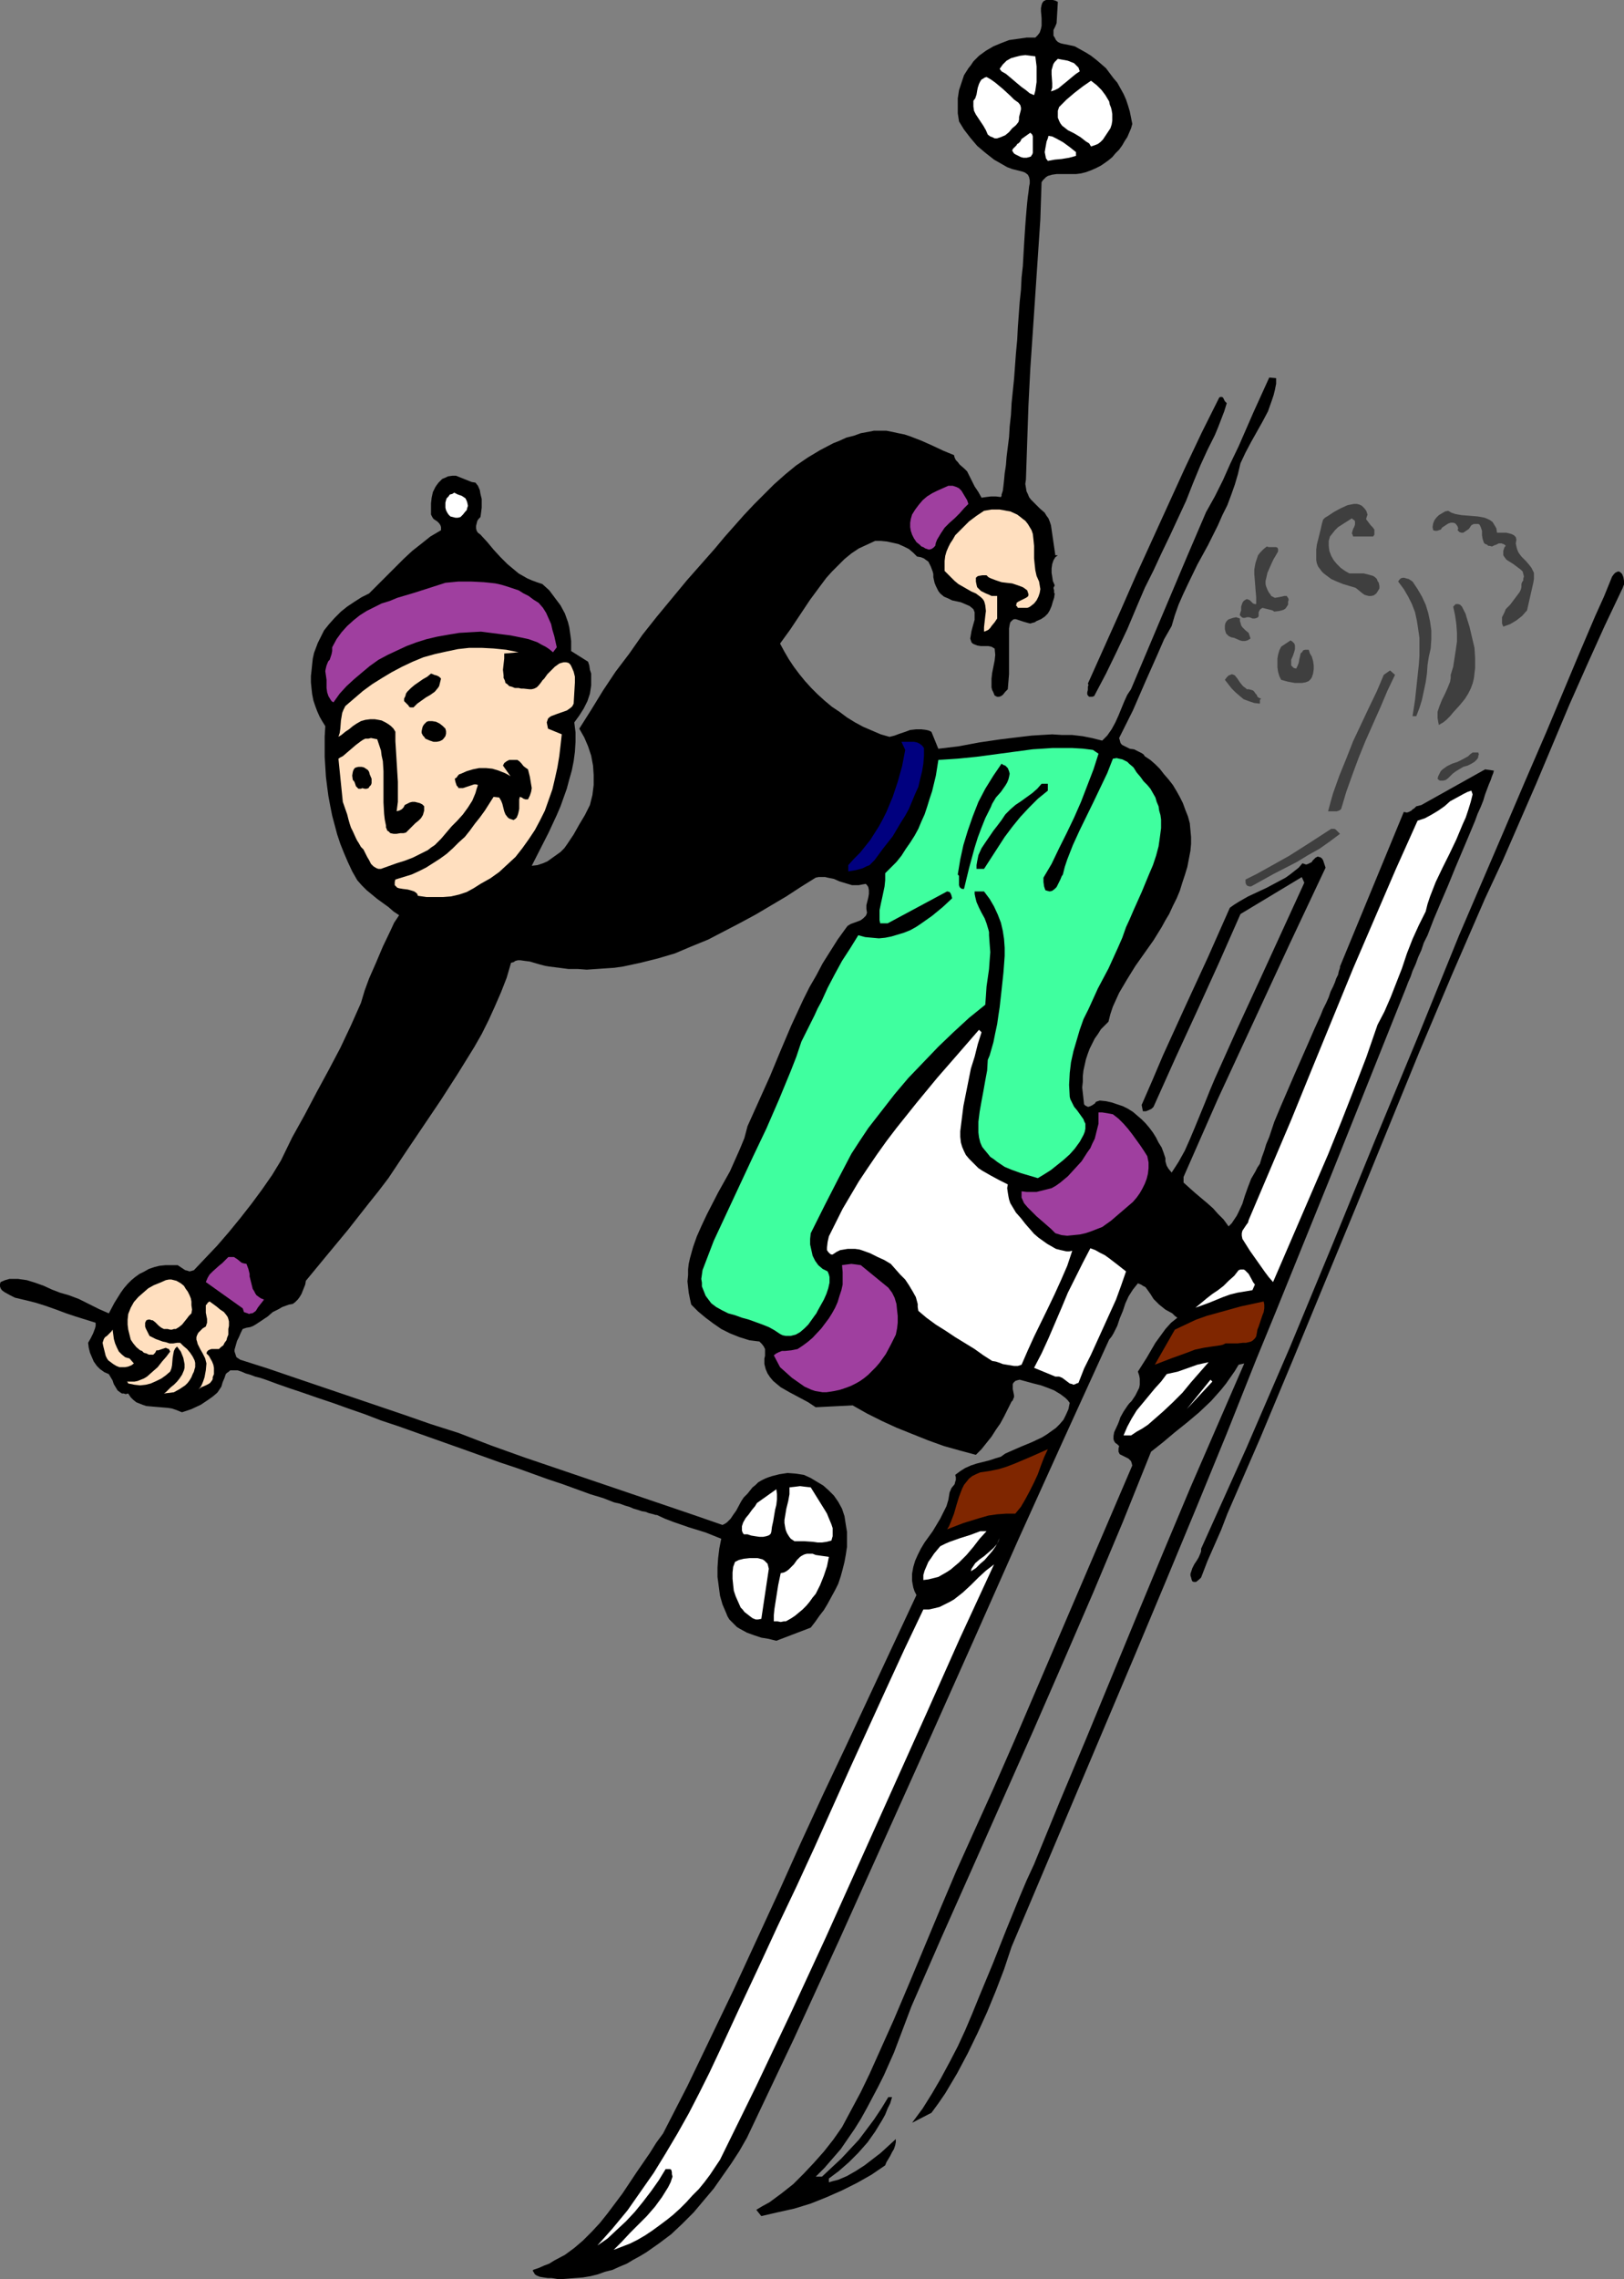
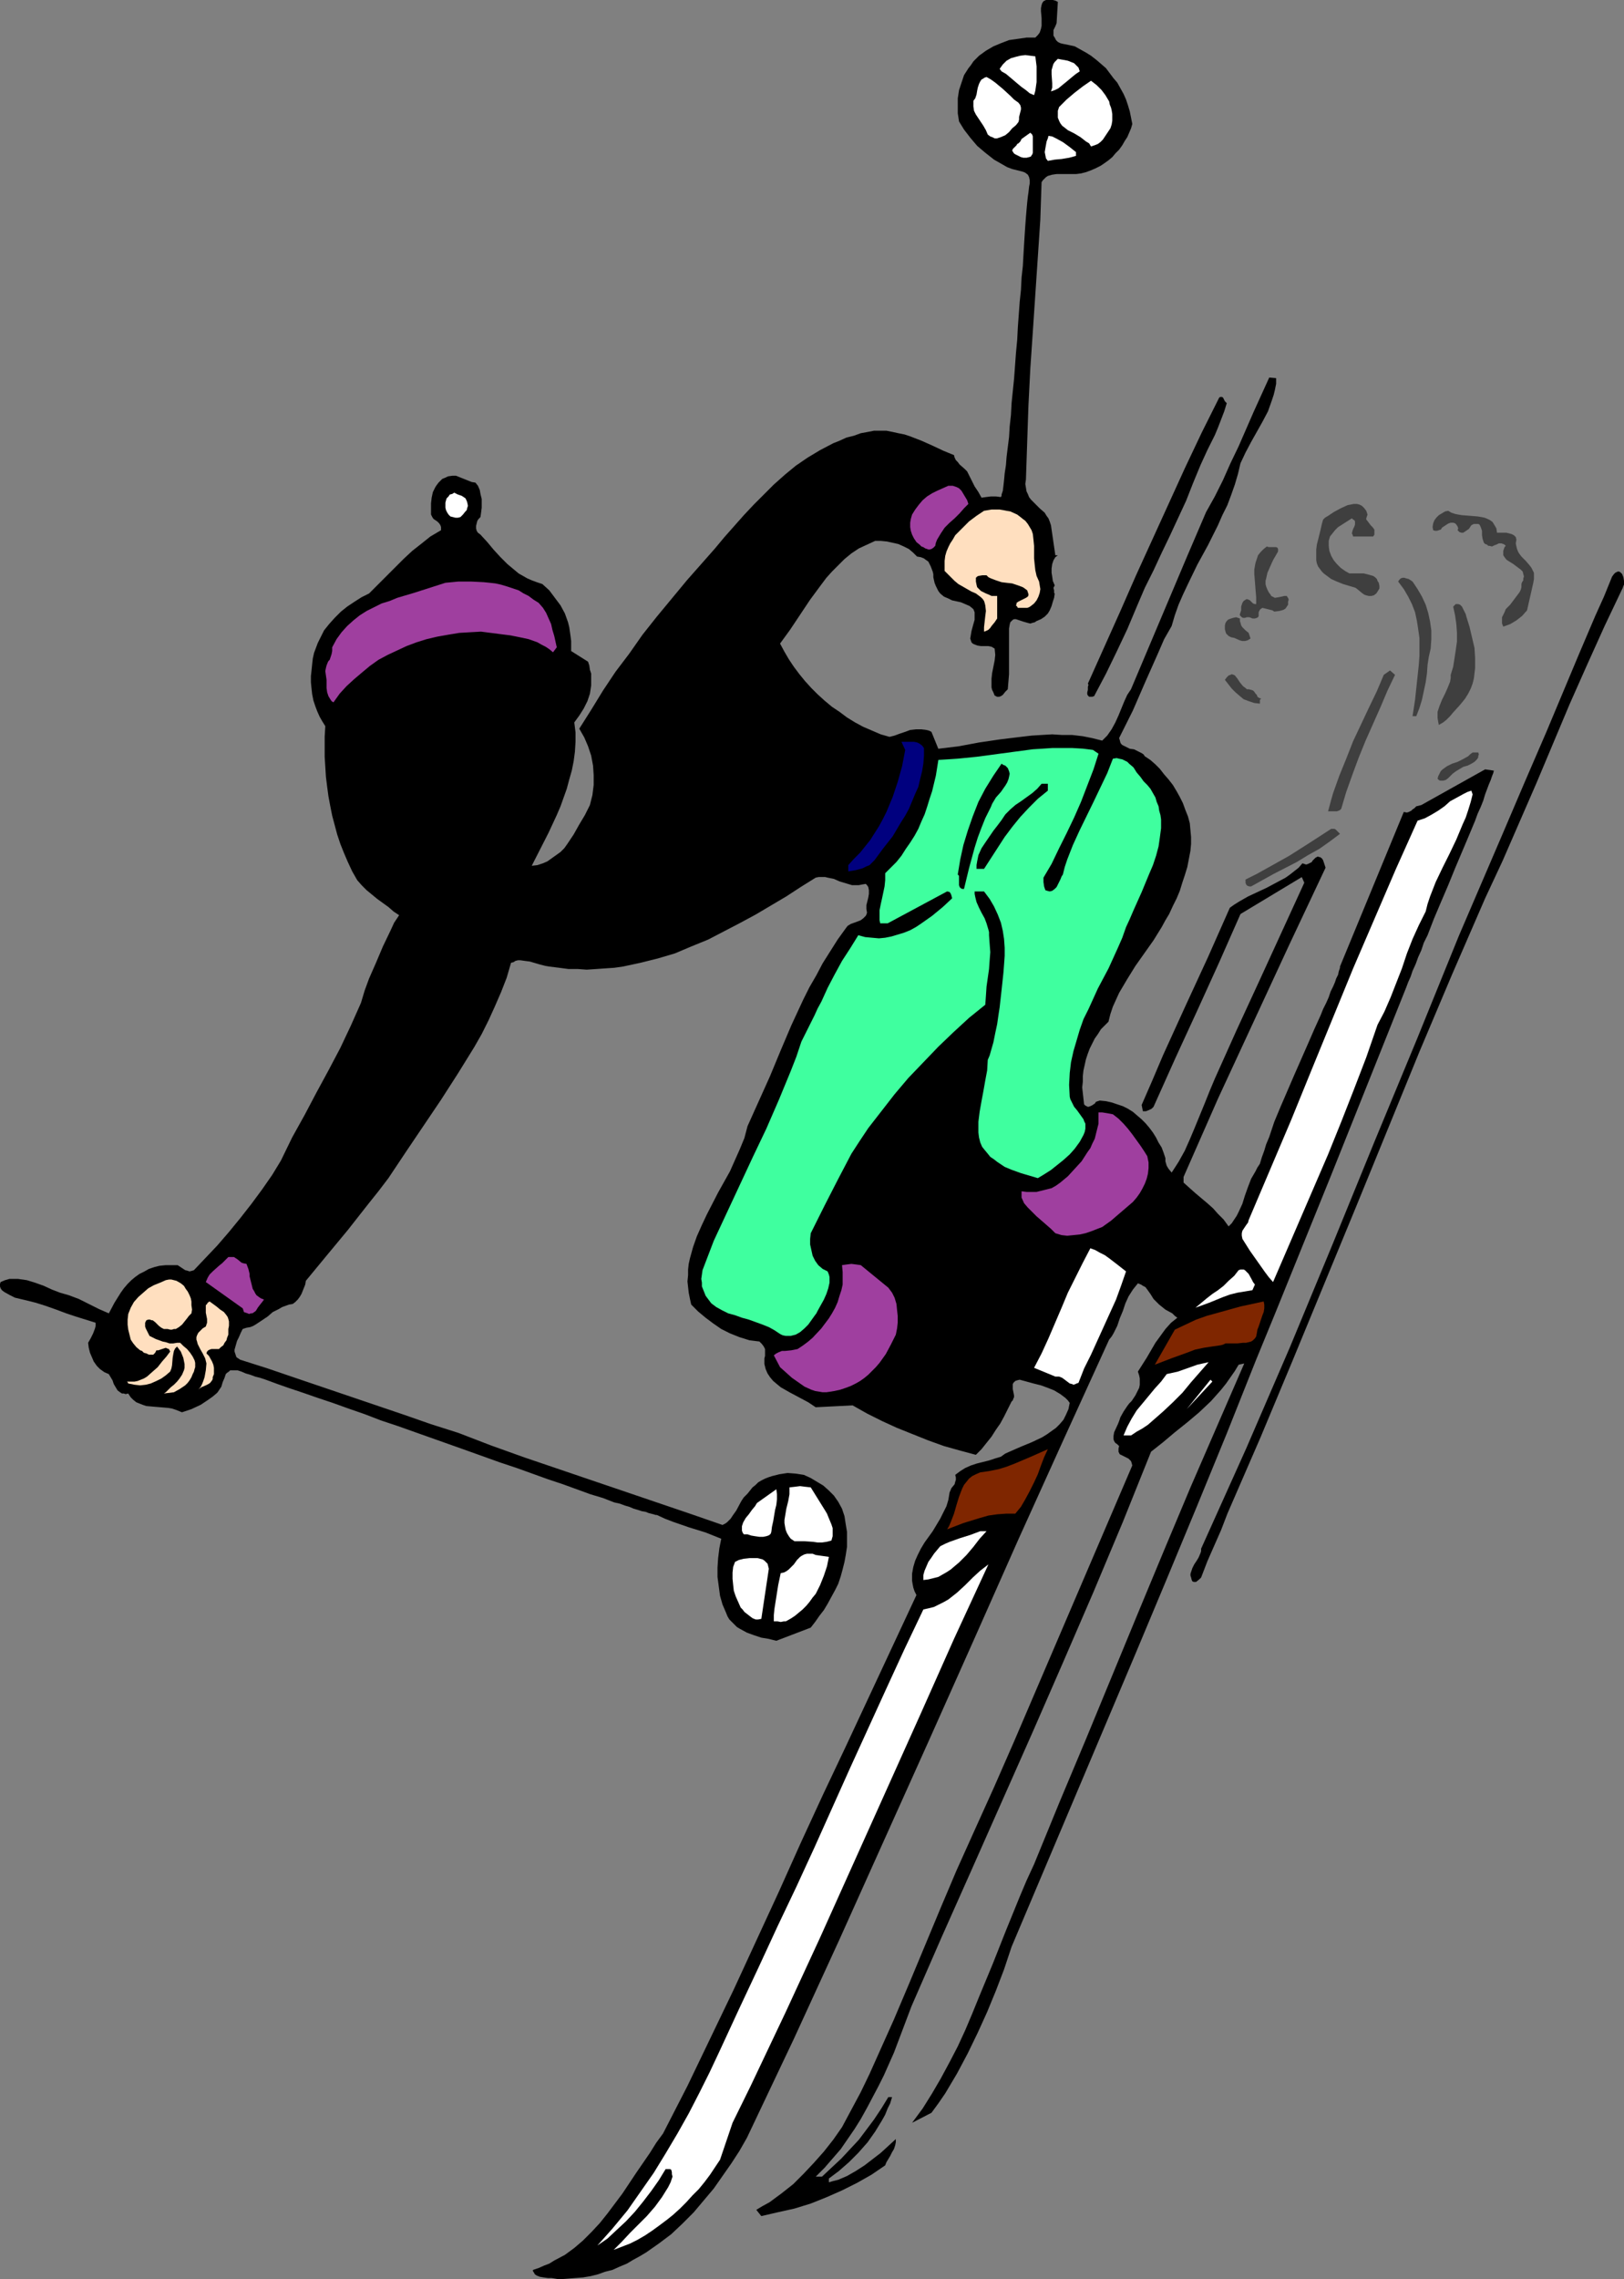
<svg xmlns="http://www.w3.org/2000/svg" xmlns:ns1="http://sodipodi.sourceforge.net/DTD/sodipodi-0.dtd" xmlns:ns2="http://www.inkscape.org/namespaces/inkscape" version="1.0" width="110.988mm" height="155.668mm" id="svg53" ns1:docname="Skier 44.wmf">
  <rect width="100%" height="100%" fill="#808080" stroke="none" />
  <ns1:namedview id="namedview53" pagecolor="#ffffff" bordercolor="#000000" borderopacity="0.25" ns2:showpageshadow="2" ns2:pageopacity="0.0" ns2:pagecheckerboard="0" ns2:deskcolor="#d1d1d1" ns2:document-units="mm" />
  <defs id="defs1">
    <pattern id="WMFhbasepattern" patternUnits="userSpaceOnUse" width="6" height="6" x="0" y="0" />
  </defs>
  <path style="fill:#000000;fill-opacity:1;fill-rule:evenodd;stroke:none" d="m 272.922,5.979 -0.323,0.808 -0.485,0.97 v 0.97 0.485 l 0.323,0.485 0.323,0.646 0.485,0.485 0.646,0.323 0.646,0.162 1.616,0.323 1.454,0.323 1.454,0.808 1.454,0.808 1.293,0.808 1.454,1.131 1.131,0.97 1.293,1.131 0.97,1.293 0.97,1.293 0.97,1.131 0.808,1.454 0.808,1.454 0.646,1.454 0.485,1.454 0.485,1.616 0.323,1.616 0.323,1.616 -0.323,1.131 -0.485,1.131 -0.485,1.131 -0.646,0.97 -0.646,1.131 -0.808,1.131 -0.97,0.97 -0.808,0.97 -0.97,0.808 -1.131,0.808 -0.97,0.646 -1.293,0.646 -1.131,0.485 -1.293,0.485 -1.293,0.323 -1.293,0.162 h -2.585 -1.293 -1.131 l -1.131,0.162 -1.131,0.323 -0.485,0.323 -0.323,0.323 -0.485,0.485 -0.323,0.485 -0.323,9.695 -0.646,9.695 -1.293,19.229 -0.646,9.534 -0.485,9.534 -0.323,9.534 -0.323,9.534 -0.162,1.131 0.162,0.97 0.162,0.97 0.323,0.646 0.323,0.808 0.485,0.646 1.131,1.131 1.131,1.131 1.293,1.131 0.485,0.808 0.485,0.646 0.323,0.808 0.323,0.97 1.131,7.756 h 0.646 l -0.646,0.485 -0.485,0.808 -0.323,0.97 -0.162,1.131 v 1.131 l 0.162,0.97 0.162,1.131 0.485,1.131 -0.162,0.323 -0.162,0.323 0.162,0.646 v 0.646 l 0.162,0.162 v 0 l -0.162,1.131 -0.323,0.97 -0.323,1.131 -0.485,1.131 -0.485,0.808 -0.808,0.808 -0.97,0.646 -1.131,0.485 -0.485,0.323 -0.646,0.162 -0.485,0.162 -0.646,-0.162 -1.131,-0.323 -0.97,-0.323 -0.97,-0.323 h -0.485 l -0.323,0.162 -0.323,0.323 -0.323,0.323 -0.162,0.646 -0.162,0.97 v 4.04 3.717 4.04 l -0.162,1.939 -0.162,1.939 -0.323,0.323 -0.323,0.323 -0.646,0.808 -0.485,0.323 -0.485,0.162 h -0.485 l -0.646,-0.323 -0.323,-0.808 -0.323,-0.646 -0.162,-0.646 v -0.808 -1.454 l 0.162,-1.454 0.323,-1.616 0.323,-1.616 0.162,-1.454 -0.162,-1.616 -0.808,-0.485 -0.808,-0.162 h -1.939 l -0.97,-0.162 -0.808,-0.323 -0.323,-0.162 -0.323,-0.323 -0.162,-0.485 -0.162,-0.485 0.162,-0.97 0.162,-0.97 0.485,-1.778 0.323,-1.131 v -0.97 -0.97 l -0.323,-0.808 -0.97,-0.808 -1.131,-0.485 -1.131,-0.485 -2.262,-0.485 -0.97,-0.485 -1.131,-0.485 -0.97,-0.808 -0.485,-0.646 -0.323,-0.646 -0.323,-0.646 -0.323,-0.808 -0.323,-1.454 v -0.808 l -0.162,-0.646 -0.485,-1.293 -0.323,-0.646 -0.323,-0.646 -0.485,-0.323 -0.646,-0.485 -0.808,-0.323 -0.97,-0.162 -0.97,-0.97 -1.131,-0.97 -1.293,-0.646 -1.454,-0.646 -1.454,-0.323 -1.454,-0.323 -1.616,-0.162 h -1.454 l -2.101,0.97 -2.101,0.97 -1.939,1.293 -1.777,1.454 -1.616,1.616 -1.616,1.616 -1.454,1.616 -1.454,1.939 -2.747,3.717 -5.171,7.756 -1.293,1.778 -1.293,1.778 1.131,2.101 1.131,1.939 1.293,1.939 1.454,1.939 1.454,1.778 1.616,1.778 1.616,1.616 1.777,1.616 1.939,1.616 1.939,1.293 1.939,1.454 2.101,1.293 2.101,1.131 2.262,0.97 2.262,0.97 2.262,0.646 1.293,-0.323 1.293,-0.485 1.454,-0.485 1.293,-0.485 1.454,-0.162 h 1.454 l 1.293,0.162 0.646,0.162 0.646,0.323 1.777,4.363 5.332,-0.646 2.585,-0.485 2.585,-0.485 5.494,-0.808 5.332,-0.646 2.747,-0.323 2.585,-0.162 2.747,-0.162 2.585,0.162 h 2.585 l 2.747,0.323 2.424,0.485 2.585,0.646 0.646,-0.646 0.646,-0.646 1.131,-1.616 0.97,-1.778 0.808,-1.778 1.454,-3.555 0.808,-1.778 0.97,-1.454 9.695,-22.946 4.848,-11.473 4.848,-11.311 2.262,-4.04 2.101,-4.201 1.939,-4.363 2.101,-4.363 3.878,-8.888 4.04,-8.888 1.777,0.162 v 1.454 l -0.323,1.616 -0.323,1.293 -0.485,1.454 -0.97,2.747 -1.454,2.747 -1.454,2.585 -1.454,2.585 -1.454,2.747 -1.293,2.747 -0.646,2.747 -0.808,2.747 -0.97,2.747 -0.97,2.585 -1.293,2.585 -1.131,2.585 -2.585,5.171 -2.747,5.009 -2.424,5.009 -1.293,2.747 -1.131,2.585 -0.97,2.747 -0.808,2.747 -1.939,3.393 -1.616,3.717 -3.232,7.272 -3.232,7.433 -1.777,3.555 -1.777,3.555 0.162,0.485 0.162,0.646 0.162,0.323 0.323,0.323 0.97,0.485 0.97,0.485 1.131,0.162 0.97,0.485 0.97,0.485 0.485,0.323 0.323,0.485 1.454,0.97 1.293,1.131 1.131,1.131 1.131,1.454 1.131,1.293 1.131,1.454 0.97,1.616 0.808,1.454 0.808,1.616 0.646,1.778 0.646,1.616 0.485,1.778 0.162,1.778 0.162,1.778 v 1.778 l -0.162,1.778 -0.808,4.201 -0.646,2.101 -0.646,1.939 -0.646,2.101 -0.808,1.939 -0.97,1.939 -0.97,2.101 -0.97,1.616 -0.97,1.778 -2.101,3.393 -4.686,6.625 -2.101,3.393 -2.101,3.555 -0.808,1.778 -0.808,1.778 -0.646,1.939 -0.485,1.939 -0.97,0.97 -0.97,0.97 -0.808,1.293 -0.808,1.131 -0.646,1.293 -0.646,1.293 -0.485,1.293 -0.485,1.454 -0.323,1.454 -0.323,1.454 -0.162,1.454 v 1.454 l -0.162,1.454 0.162,1.454 0.162,1.454 0.162,1.454 0.323,0.323 0.323,0.162 0.323,0.162 h 0.162 l 0.485,-0.162 0.646,-0.323 0.162,-0.162 0.323,-0.162 0.323,-0.485 0.485,-0.162 0.485,-0.162 1.616,0.162 1.454,0.323 1.454,0.485 1.454,0.485 1.293,0.646 1.293,0.808 1.131,0.97 1.131,0.97 0.97,0.97 0.97,1.131 0.97,1.293 0.808,1.293 0.646,1.293 0.808,1.293 0.485,1.293 0.485,1.454 v 0.485 0.323 l 0.323,1.131 0.485,0.808 0.808,0.97 1.777,-2.747 1.616,-2.909 1.293,-2.909 1.293,-3.07 2.585,-6.302 1.293,-3.232 1.293,-3.07 5.656,-12.604 5.817,-12.604 11.634,-25.37 -0.646,-1.454 -15.836,9.534 -5.494,12.443 -5.656,12.443 -5.656,12.281 -5.656,12.604 -0.485,0.485 -0.646,0.323 -0.808,0.323 h -0.323 -0.485 l -0.323,-1.616 2.747,-6.302 2.747,-6.464 5.817,-12.766 5.817,-12.604 5.656,-12.766 1.131,-0.808 1.293,-0.808 2.262,-1.293 4.848,-2.262 2.424,-1.293 2.424,-1.293 1.131,-0.808 2.262,-1.778 0.97,-1.131 0.485,0.162 0.485,0.162 0.485,-0.162 0.323,-0.162 0.646,-0.323 0.162,-0.323 0.323,-0.323 0.485,-0.485 0.323,-0.162 0.323,-0.162 0.162,0.162 h 0.323 l 0.485,0.323 0.323,0.485 v 0 l 0.646,1.939 -9.372,19.876 -9.211,19.876 -9.211,19.876 -8.887,20.199 v 1.454 l 1.616,1.454 1.454,1.293 3.07,2.585 1.454,1.293 1.293,1.454 1.454,1.454 1.293,1.778 0.808,-0.808 0.646,-0.97 0.646,-0.97 0.485,-0.97 0.97,-2.101 0.646,-2.101 0.808,-2.262 0.808,-2.101 1.131,-1.939 0.485,-0.97 0.646,-0.97 0.485,-1.616 0.646,-1.778 0.485,-1.616 0.808,-1.939 1.293,-3.878 1.616,-3.878 3.555,-8.241 1.777,-4.04 1.777,-4.04 1.616,-3.717 0.808,-1.778 0.808,-1.778 0.646,-1.616 0.808,-1.616 0.646,-1.454 0.485,-1.454 0.646,-1.293 0.485,-1.131 0.323,-0.97 0.485,-0.97 0.162,-0.808 0.162,-0.485 0.162,-0.485 v -0.323 l 16.482,-39.913 0.808,0.162 0.485,-0.162 0.646,-0.323 0.323,-0.323 0.485,-0.323 0.485,-0.485 0.646,-0.162 0.646,-0.162 16.482,-9.211 2.262,0.323 -0.162,0.646 -0.323,0.808 -0.323,0.97 -0.485,1.131 -0.485,1.293 -0.485,1.293 -0.485,1.616 -0.646,1.616 -0.808,1.778 -0.646,1.778 -0.808,1.939 -0.808,1.939 -1.777,4.201 -1.777,4.201 -1.777,4.363 -1.939,4.525 -1.777,4.201 -1.616,4.201 -0.97,1.939 -0.646,1.939 -0.808,1.778 -0.646,1.778 -0.808,1.778 -0.485,1.454 -0.646,1.454 -0.485,1.293 -9.695,24.239 -9.695,24.239 -9.695,23.915 -4.848,11.958 -4.848,11.796 -7.595,19.068 -7.756,18.906 -7.918,19.068 -7.918,18.906 -15.997,37.812 -15.997,37.812 -1.939,5.817 -2.101,5.494 -2.262,5.494 -2.424,5.333 -2.585,5.333 -2.747,5.171 -3.07,5.171 -1.777,2.585 -1.777,2.424 -5.009,2.585 2.747,-3.717 2.424,-3.878 2.262,-3.878 2.262,-4.201 2.101,-4.04 1.939,-4.201 1.777,-4.201 1.777,-4.363 3.555,-8.564 3.393,-8.564 3.555,-8.726 1.777,-4.201 1.939,-4.201 6.625,-16.159 6.787,-16.159 13.412,-32.48 6.787,-16.321 6.787,-16.159 6.948,-15.998 6.948,-15.998 -1.454,0.323 -0.97,1.616 -1.131,1.616 -1.131,1.616 -1.293,1.616 -1.293,1.454 -1.293,1.454 -3.07,2.909 -3.07,2.585 -3.232,2.585 -3.07,2.585 -3.07,2.424 -7.271,18.098 -7.595,18.098 -7.756,17.937 -7.756,17.775 -15.836,35.712 -7.918,17.775 -7.756,17.775 -2.262,5.979 -2.262,5.979 -2.585,5.817 -1.454,2.909 -1.454,2.747 -1.454,2.747 -1.616,2.909 -1.616,2.585 -1.777,2.585 -1.777,2.585 -2.101,2.424 -2.101,2.424 -2.262,2.262 h 1.616 l 2.585,-2.424 2.424,-2.262 2.262,-2.424 2.262,-2.424 1.939,-2.585 1.939,-2.585 1.939,-2.909 1.777,-2.909 h 0.97 l -0.485,1.616 -0.646,1.293 -0.646,1.616 -0.808,1.454 -1.777,2.909 -1.939,2.747 -2.424,2.747 -2.424,2.424 -2.585,2.262 -1.293,0.97 -1.293,0.97 v 0.97 l 1.131,-0.323 1.293,-0.323 2.262,-0.97 2.262,-1.293 2.262,-1.454 2.101,-1.616 2.101,-1.616 1.939,-1.778 1.939,-1.778 v 0.808 l -0.162,0.808 -0.323,0.97 -0.485,0.808 -0.485,0.97 -0.485,0.808 -0.485,0.808 -0.323,0.808 -3.555,2.424 -3.717,2.101 -3.878,1.939 -4.04,1.778 -4.04,1.616 -4.201,1.293 -4.363,0.97 -4.201,0.97 -1.293,-1.616 1.616,-0.97 1.777,-0.97 3.07,-2.262 3.07,-2.424 2.747,-2.747 2.585,-2.747 2.585,-2.909 2.424,-3.07 2.262,-3.232 2.424,-4.525 2.424,-4.525 2.262,-4.686 2.101,-4.686 4.201,-9.372 4.04,-9.534 4.04,-9.695 4.04,-9.695 4.04,-9.534 4.363,-9.695 5.332,-11.796 5.171,-11.796 10.18,-23.754 10.18,-23.754 10.18,-23.754 -0.162,-0.646 -0.162,-0.485 -0.323,-0.323 -0.323,-0.323 -0.646,-0.323 -0.646,-0.323 -0.646,-0.323 -0.323,-0.162 -0.162,-0.323 -0.162,-0.323 v -0.323 -0.485 l 0.162,-0.646 -0.485,-0.485 -0.485,-0.323 -0.323,-0.485 -0.162,-0.485 v -0.323 -0.485 l 0.162,-0.97 0.97,-2.101 0.323,-0.808 0.323,-0.97 0.808,-1.454 0.97,-1.454 0.485,-0.646 0.646,-0.646 0.97,-1.454 0.646,-1.293 0.323,-0.646 0.162,-0.808 v -0.808 -0.808 l -0.162,-0.808 -0.323,-0.97 1.131,-1.778 1.131,-1.778 2.262,-3.878 1.293,-1.778 1.293,-1.778 1.454,-1.616 0.808,-0.646 0.808,-0.646 -0.646,-0.485 -0.646,-0.646 -1.777,-0.97 -1.616,-1.293 -0.808,-0.808 -0.646,-0.646 -0.808,-1.293 -0.808,-1.131 -0.485,-0.646 -0.646,-0.323 -0.485,-0.323 -0.808,-0.323 -0.646,0.808 -0.646,0.808 -1.131,1.778 -0.808,1.778 -0.646,1.939 -0.808,1.939 -0.646,1.939 -0.97,1.939 -0.485,0.808 -0.646,0.808 -11.796,25.855 -11.634,25.693 -11.473,25.855 -11.473,25.693 -11.634,25.855 -11.634,25.855 -11.796,25.693 -12.119,25.531 -1.939,3.393 -2.101,3.232 -2.262,3.232 -2.262,3.232 -2.585,3.07 -2.585,3.07 -2.909,2.909 -2.909,2.747 -3.232,2.424 -3.232,2.262 -1.616,0.97 -1.777,0.97 -1.616,0.97 -1.939,0.808 -1.777,0.808 -1.939,0.485 -1.777,0.646 -1.939,0.485 -1.939,0.323 -2.101,0.162 -1.939,0.162 -2.101,0.162 -0.97,-0.162 -0.97,-0.162 h -0.97 l -1.131,-0.162 -0.97,-0.162 -0.808,-0.323 -0.485,-0.323 -0.162,-0.323 -0.323,-0.485 v -0.323 l 1.454,-0.485 1.454,-0.646 1.293,-0.485 1.293,-0.808 2.747,-1.454 2.424,-1.778 2.262,-1.939 2.262,-2.262 2.101,-2.262 1.939,-2.424 1.939,-2.585 1.939,-2.585 3.555,-5.333 3.555,-5.171 1.616,-2.585 1.777,-2.424 6.302,-12.281 5.979,-12.443 5.979,-12.443 5.817,-12.604 5.817,-12.604 5.656,-12.604 5.817,-12.604 5.817,-12.281 18.259,-39.105 -0.485,-0.97 -0.323,-0.97 -0.162,-0.808 -0.162,-0.97 v -0.97 -0.808 l 0.323,-1.778 0.485,-1.616 0.646,-1.454 0.808,-1.616 0.97,-1.616 2.101,-2.909 1.939,-3.232 0.808,-1.616 0.808,-1.616 0.485,-1.616 0.323,-1.939 0.485,-1.131 0.808,-0.97 0.162,-0.646 0.162,-0.485 v -0.646 l -0.162,-0.646 1.293,-0.97 1.293,-0.808 1.454,-0.646 1.454,-0.485 3.232,-0.808 1.454,-0.485 1.616,-0.485 1.131,-0.808 1.454,-0.646 2.585,-1.131 2.747,-1.131 2.747,-1.293 1.293,-0.808 1.131,-0.808 1.131,-0.808 0.97,-0.97 0.97,-1.131 0.646,-1.293 0.646,-1.454 0.323,-1.616 -0.485,-0.646 -0.646,-0.646 -1.293,-0.97 -1.616,-0.97 -1.616,-0.646 -1.777,-0.646 -1.939,-0.485 -3.555,-0.97 -0.646,0.162 -0.485,0.162 -0.323,0.323 -0.162,0.162 -0.162,0.323 v 0.485 0.808 l 0.162,0.808 0.162,0.808 v 0.485 l -0.162,0.323 -0.162,0.485 -0.323,0.323 -0.97,1.939 -0.97,1.939 -0.97,1.778 -1.131,1.616 -1.131,1.778 -1.293,1.616 -1.293,1.616 -1.454,1.454 -4.201,-1.131 -4.04,-1.131 -4.04,-1.454 -4.04,-1.616 -4.04,-1.616 -3.878,-1.778 -3.878,-1.939 -3.717,-2.101 -9.534,0.485 -0.97,-0.646 -0.97,-0.646 -2.424,-1.293 -2.424,-1.293 -2.262,-1.293 -0.97,-0.808 -0.97,-0.808 -0.808,-0.97 -0.646,-0.97 -0.485,-1.131 -0.323,-1.293 v -1.454 l 0.162,-0.646 v -0.808 -0.485 -0.485 l -0.323,-0.646 -0.485,-0.646 -0.646,-0.646 -1.293,-0.162 -1.293,-0.162 -2.585,-0.808 -2.424,-0.97 -2.262,-1.131 -2.101,-1.454 -1.939,-1.454 -1.939,-1.616 -1.777,-1.778 -0.323,-1.454 -0.323,-1.616 -0.162,-1.454 -0.162,-1.454 0.162,-1.616 v -1.454 l 0.162,-1.454 0.323,-1.454 0.808,-2.909 0.97,-2.747 1.293,-2.909 1.293,-2.747 2.909,-5.656 3.07,-5.494 1.293,-2.909 1.293,-2.909 1.131,-2.747 0.808,-3.07 2.909,-6.464 2.909,-6.464 2.747,-6.625 2.747,-6.464 3.07,-6.625 1.616,-3.232 1.777,-3.07 1.616,-3.07 1.939,-3.07 1.939,-3.07 2.101,-2.909 0.485,-0.646 0.808,-0.485 1.777,-0.646 0.808,-0.323 0.646,-0.485 0.646,-0.646 0.162,-0.323 0.162,-0.485 -0.162,-0.97 v -0.97 l 0.485,-1.939 0.162,-0.97 v -0.97 l -0.162,-0.808 -0.323,-0.485 -0.323,-0.323 -0.97,0.162 -0.808,0.162 h -0.97 -0.808 l -1.616,-0.485 -1.616,-0.485 -1.454,-0.646 -1.616,-0.323 -0.646,-0.162 h -0.808 -0.808 l -0.808,0.162 -3.878,2.424 -3.717,2.424 -7.918,4.686 -4.201,2.262 -4.04,2.101 -4.04,2.101 -4.363,1.778 -4.201,1.778 -4.363,1.293 -4.524,1.131 -2.262,0.485 -2.262,0.485 -2.262,0.323 -2.424,0.162 -2.262,0.162 -2.424,0.162 -2.262,-0.162 h -2.424 l -2.424,-0.323 -2.585,-0.323 -0.97,-0.162 -1.293,-0.323 -2.747,-0.808 -1.293,-0.162 -1.131,-0.162 h -0.646 l -0.646,0.162 -0.485,0.323 -0.646,0.162 -1.131,3.878 -1.454,3.717 -1.616,3.717 -1.616,3.555 -1.777,3.555 -1.939,3.393 -2.101,3.393 -2.101,3.393 -4.363,6.787 -9.049,13.412 -4.524,6.787 -2.585,3.393 -2.585,3.232 -5.332,6.787 -5.494,6.625 -5.332,6.464 -0.162,0.97 -0.323,0.808 -0.646,1.616 -0.485,0.808 -0.485,0.646 -0.646,0.646 -0.646,0.485 -0.97,0.162 -1.777,0.646 -0.808,0.485 -1.616,0.808 -1.293,1.131 -1.454,0.97 -1.454,0.97 -0.808,0.485 -0.808,0.323 -0.97,0.162 -0.97,0.323 -0.485,0.97 -0.485,1.131 -0.485,0.97 -0.323,1.131 -0.323,1.131 v 0.485 l 0.162,0.485 0.162,0.485 0.162,0.485 0.485,0.323 0.485,0.323 7.11,2.262 7.11,2.424 28.116,9.534 6.948,2.424 7.11,2.262 8.403,3.232 8.564,3.07 17.128,5.817 8.564,2.909 8.564,2.909 8.564,2.909 8.403,2.909 0.646,-0.323 0.485,-0.323 0.97,-0.97 0.646,-0.97 0.808,-1.131 1.293,-2.424 0.646,-0.97 0.97,-0.97 0.646,-0.808 0.646,-0.808 0.808,-0.646 0.646,-0.646 0.808,-0.485 0.97,-0.485 0.808,-0.323 0.97,-0.323 1.939,-0.485 2.101,-0.323 2.101,0.162 2.101,0.323 1.777,0.808 1.616,0.97 1.616,0.97 1.454,1.293 1.293,1.293 1.131,1.616 0.97,1.778 0.323,0.97 0.323,0.97 0.323,2.101 0.323,1.939 v 1.939 1.939 l -0.323,2.101 -0.323,1.778 -0.485,1.939 -0.485,1.778 -0.646,1.939 -0.808,1.616 -0.97,1.778 -0.97,1.778 -0.97,1.616 -1.131,1.454 -1.131,1.616 -1.131,1.454 -8.887,3.393 -1.939,-0.485 -1.939,-0.323 -1.939,-0.646 -1.777,-0.646 -1.777,-0.97 -0.808,-0.485 -0.646,-0.646 -0.646,-0.646 -0.646,-0.646 -0.485,-0.808 -0.323,-0.808 -0.97,-2.262 -0.646,-2.262 -0.323,-2.424 -0.323,-2.424 v -2.424 l 0.162,-2.424 0.323,-2.585 0.485,-2.424 -4.04,-1.616 -4.201,-1.293 -4.201,-1.454 -2.101,-0.808 -2.101,-0.97 h -0.323 l -0.485,-0.162 -0.646,-0.162 -0.646,-0.162 -0.808,-0.323 -0.97,-0.162 -0.97,-0.323 -1.131,-0.323 -1.131,-0.485 -1.131,-0.323 -1.293,-0.485 -1.454,-0.323 -2.909,-1.131 -3.232,-0.97 -3.555,-1.293 -3.555,-1.293 -3.878,-1.293 -4.04,-1.454 -4.04,-1.454 -4.363,-1.454 -8.564,-3.07 -17.775,-6.302 -4.363,-1.454 -4.201,-1.616 -4.201,-1.454 -4.04,-1.454 -3.878,-1.293 -3.717,-1.293 -3.393,-1.131 -3.232,-1.131 -3.07,-1.131 -1.454,-0.485 -1.293,-0.323 -1.293,-0.485 -1.131,-0.323 -1.131,-0.485 -0.97,-0.323 h -0.808 -0.646 -0.485 l -0.323,0.323 -0.485,0.323 -0.323,0.323 -0.323,0.97 -0.485,1.131 -0.323,1.131 -0.646,0.97 -0.323,0.485 -0.323,0.323 -0.97,0.808 -1.131,0.808 -1.939,1.293 -2.424,1.131 -2.424,0.808 -0.808,-0.323 -0.808,-0.323 -0.97,-0.323 -0.97,-0.162 -1.939,-0.162 -1.939,-0.162 -1.777,-0.162 -0.97,-0.323 -0.808,-0.323 -0.808,-0.323 -0.808,-0.646 -0.646,-0.646 -0.646,-0.97 -0.646,0.162 -0.485,-0.162 h -0.485 l -0.485,-0.323 -0.646,-0.485 -0.485,-0.808 -0.485,-0.808 -0.323,-0.97 -0.485,-0.808 -0.485,-0.808 -1.131,-0.485 -1.131,-0.808 -0.808,-0.808 -0.808,-1.131 -0.485,-1.131 -0.485,-1.131 -0.323,-1.293 -0.162,-1.293 0.646,-1.131 0.646,-1.293 0.485,-1.293 0.162,-0.646 v -0.808 l -2.585,-0.808 -2.585,-0.808 -2.424,-0.808 -2.585,-0.97 -2.747,-0.97 L 9.211,336.271 6.625,335.625 3.878,334.978 3.232,334.655 2.585,334.332 1.131,333.524 0.485,333.039 0.162,332.555 0,332.07 v -0.323 -0.323 l 0.162,-0.485 1.131,-0.485 1.131,-0.323 H 3.555 4.686 l 1.131,0.162 1.131,0.162 2.101,0.646 2.262,0.808 2.101,0.97 2.101,0.808 2.262,0.646 2.585,0.97 2.585,1.293 2.585,1.293 2.585,1.131 1.454,-2.747 0.808,-1.293 0.808,-1.293 0.808,-1.131 0.97,-1.131 0.97,-0.97 0.97,-0.808 1.131,-0.808 1.293,-0.646 1.131,-0.646 1.454,-0.485 1.293,-0.323 1.616,-0.162 h 1.454 1.616 l 0.97,0.646 0.97,0.646 0.646,0.162 0.485,0.162 0.646,-0.162 0.485,-0.162 2.909,-3.07 3.07,-3.232 3.07,-3.555 2.909,-3.555 2.909,-3.717 2.747,-3.717 2.585,-3.717 2.262,-3.717 2.909,-5.979 3.232,-5.817 3.07,-5.817 3.07,-5.656 3.07,-5.817 2.747,-5.817 1.293,-2.909 1.293,-2.909 0.97,-3.232 1.131,-3.07 1.777,-4.04 1.777,-4.201 1.939,-4.04 0.97,-2.101 1.293,-1.939 -1.454,-0.97 -1.293,-1.131 -2.909,-2.101 -2.747,-2.262 -1.293,-1.293 -1.131,-1.293 -1.293,-2.262 -1.131,-2.424 -0.97,-2.262 -0.97,-2.424 -0.808,-2.424 -0.646,-2.424 -0.646,-2.424 -0.485,-2.424 -0.485,-2.585 -0.323,-2.424 -0.323,-2.585 -0.162,-2.585 -0.162,-2.585 v -2.585 -2.585 l 0.162,-2.747 -0.808,-1.293 -0.646,-1.131 -0.646,-1.454 -0.485,-1.293 -0.485,-1.454 -0.323,-1.616 -0.162,-1.454 -0.162,-1.616 v -1.616 l 0.162,-1.454 0.162,-1.616 0.162,-1.454 0.323,-1.454 0.485,-1.293 0.485,-1.293 0.646,-1.293 0.97,-1.939 1.293,-1.616 1.454,-1.616 1.616,-1.616 1.616,-1.293 1.939,-1.293 1.777,-1.131 1.939,-0.97 2.262,-2.262 2.262,-2.262 4.363,-4.363 2.262,-2.101 2.262,-1.778 2.424,-1.939 2.747,-1.616 v -0.808 l -0.162,-0.485 -0.323,-0.485 -0.485,-0.485 -0.97,-0.646 -0.323,-0.485 -0.323,-0.646 v -1.454 -1.454 l 0.162,-1.454 0.323,-1.454 0.646,-1.293 0.323,-0.485 0.485,-0.646 0.485,-0.485 0.485,-0.485 0.808,-0.323 0.646,-0.323 1.131,-0.162 h 0.97 l 0.808,0.323 0.808,0.323 1.616,0.646 0.808,0.323 0.97,0.162 0.646,0.808 0.485,1.131 0.162,0.97 0.323,1.293 v 1.131 1.131 l -0.162,1.293 -0.162,1.131 -0.485,0.485 -0.323,0.485 -0.162,0.646 -0.162,0.646 v 0.646 l 0.162,0.646 0.323,0.485 0.646,0.485 1.777,1.939 1.616,1.939 1.777,1.939 1.777,1.778 1.939,1.616 0.97,0.808 1.131,0.646 1.131,0.646 1.131,0.485 1.293,0.485 1.454,0.485 1.777,1.616 1.454,1.939 1.454,1.939 1.131,2.101 0.808,2.262 0.323,1.293 0.162,1.131 0.162,1.131 0.162,1.293 v 1.293 1.293 l 4.363,2.747 0.323,0.97 0.162,1.131 0.323,0.97 v 1.131 1.939 l -0.323,2.101 -0.646,1.939 -0.97,1.939 -1.131,1.778 -1.293,1.778 0.323,2.585 v 2.424 l -0.162,2.585 -0.323,2.424 -0.485,2.424 -0.646,2.262 -0.646,2.424 -0.808,2.262 -0.808,2.262 -0.97,2.262 -2.101,4.525 -4.363,8.564 1.454,-0.162 1.454,-0.485 1.131,-0.485 1.131,-0.808 1.131,-0.808 1.131,-0.808 0.97,-0.97 0.808,-1.131 1.616,-2.424 1.454,-2.585 1.454,-2.424 1.293,-2.585 0.646,-2.585 0.323,-2.585 v -2.585 l -0.162,-2.424 -0.485,-2.585 -0.808,-2.424 -0.97,-2.262 -1.293,-2.262 3.07,-4.848 3.07,-5.009 3.232,-4.848 3.555,-4.686 3.393,-4.848 3.717,-4.686 3.878,-4.686 3.878,-4.686 4.848,-5.494 2.424,-2.747 2.424,-2.909 5.009,-5.656 2.585,-2.747 2.585,-2.585 2.585,-2.585 2.909,-2.585 2.747,-2.262 3.07,-2.101 3.232,-1.939 3.393,-1.778 1.616,-0.646 1.777,-0.808 1.939,-0.485 1.777,-0.646 1.777,-0.323 1.616,-0.323 h 1.616 1.616 l 1.616,0.323 1.454,0.323 1.616,0.323 1.454,0.485 2.909,1.131 2.909,1.293 2.747,1.293 2.747,1.131 0.162,0.646 0.323,0.646 0.485,0.485 0.485,0.646 1.293,1.131 0.646,0.646 0.323,0.646 0.808,1.616 0.808,1.616 0.97,1.454 0.808,1.454 1.131,-0.162 1.293,-0.162 h 1.293 l 1.293,0.162 0.162,-0.323 v -0.323 l 0.323,-0.97 0.162,-1.293 0.162,-1.454 0.162,-1.778 0.323,-2.101 0.162,-2.101 0.323,-2.585 0.323,-2.585 0.162,-2.747 0.323,-2.909 0.162,-3.07 0.646,-6.302 0.485,-6.625 0.323,-3.393 0.162,-3.232 0.485,-6.625 0.323,-3.07 0.162,-3.232 0.323,-2.909 0.162,-2.909 0.162,-2.747 0.162,-2.585 0.162,-2.424 0.162,-2.101 0.162,-1.939 0.162,-1.778 0.162,-1.454 0.162,-1.131 0.162,-1.454 0.162,-0.808 v -0.808 l -0.162,-0.808 -0.323,-0.646 -0.646,-0.485 -0.323,-0.162 -0.485,-0.162 -1.293,-0.323 -1.293,-0.323 -1.293,-0.485 -1.131,-0.646 -1.131,-0.646 -1.131,-0.646 -2.262,-1.778 -2.101,-1.778 -1.777,-2.101 -1.616,-2.101 -1.293,-2.101 -0.323,-2.101 v -1.939 -1.939 l 0.323,-2.101 0.646,-1.939 0.646,-1.939 1.131,-1.778 0.646,-0.808 0.646,-0.97 1.454,-1.454 1.777,-1.293 1.939,-1.131 1.939,-0.808 2.101,-0.808 2.262,-0.323 2.262,-0.323 h 2.262 l 0.646,-0.646 0.485,-0.646 0.323,-0.97 0.162,-0.808 V 4.686 L 268.882,2.909 V 2.101 l 0.162,-0.808 0.162,-0.485 0.323,-0.485 L 270.175,0 h 0.323 0.323 0.485 0.646 l 0.646,0.162 0.646,0.323 z" id="path1" />
  <path style="fill:#ffffff;fill-opacity:1;fill-rule:evenodd;stroke:none" d="m 267.428,14.543 0.162,1.293 0.162,1.293 v 2.585 1.454 l -0.162,1.131 -0.162,1.131 -0.323,1.131 -1.131,-0.485 -0.97,-0.808 -1.131,-0.808 -0.97,-0.808 -2.101,-1.778 -0.97,-0.808 -1.131,-0.646 -0.485,-0.646 0.808,-1.131 0.97,-0.97 1.131,-0.646 1.131,-0.323 1.293,-0.323 1.293,-0.162 1.293,0.162 z" id="path2" />
  <path style="fill:#ffffff;fill-opacity:1;fill-rule:evenodd;stroke:none" d="m 278.901,18.421 -0.97,0.646 -0.808,0.646 -1.939,1.616 -0.808,0.646 -0.97,0.808 -0.97,0.485 -0.97,0.323 0.323,-0.97 v -1.131 l -0.162,-2.262 v -1.131 l 0.323,-1.131 0.162,-0.485 0.323,-0.485 0.323,-0.323 0.485,-0.485 0.808,0.162 0.97,0.162 0.808,0.162 0.808,0.323 0.808,0.323 0.485,0.485 0.646,0.646 z" id="path3" />
  <path style="fill:#ffffff;fill-opacity:1;fill-rule:evenodd;stroke:none" d="m 263.065,26.501 0.485,0.646 0.162,0.646 v 0.485 l -0.162,0.646 -0.162,0.646 -0.162,0.646 v 0.646 l -0.162,0.646 -0.646,0.808 -0.97,0.808 -0.808,0.97 -0.97,0.808 -1.131,0.485 -0.485,0.162 -0.485,0.162 h -0.646 l -0.646,-0.323 -0.485,-0.162 -0.646,-0.485 -0.485,-1.131 -0.646,-1.131 -0.646,-0.97 -0.646,-0.97 -0.646,-0.97 -0.485,-0.97 -0.162,-1.131 V 26.824 26.016 l 0.485,-0.646 0.323,-0.97 0.162,-0.97 0.162,-0.808 0.323,-0.97 0.323,-0.646 0.323,-0.485 0.323,-0.162 0.485,-0.323 0.485,-0.162 1.131,0.646 1.131,0.808 1.939,1.616 1.939,1.778 0.97,0.97 z" id="path4" />
  <path style="fill:#ffffff;fill-opacity:1;fill-rule:evenodd;stroke:none" d="m 286.818,33.126 -0.97,1.454 -0.97,1.454 -0.646,0.646 -0.646,0.485 -0.808,0.323 -0.97,0.323 -0.485,-0.808 -0.808,-0.485 -1.454,-1.131 -0.808,-0.485 -0.808,-0.485 -1.616,-0.808 -0.808,-0.646 -0.646,-0.485 -0.485,-0.646 -0.323,-0.646 -0.323,-0.808 v -0.808 -0.97 l 0.323,-0.97 0.97,-0.97 0.97,-0.97 2.101,-1.778 2.101,-1.616 2.101,-1.454 1.454,1.131 1.293,1.293 0.97,1.293 0.97,1.616 0.162,0.808 0.323,0.808 0.162,0.646 0.162,0.97 v 0.808 0.97 l -0.162,0.97 z" id="path5" />
  <path style="fill:#ffffff;fill-opacity:1;fill-rule:evenodd;stroke:none" d="m 266.781,39.105 v 0.323 l -0.162,0.485 -0.162,0.162 -0.162,0.323 -0.485,0.162 -0.646,0.162 h -0.808 l -0.646,-0.162 -0.646,-0.323 -0.646,-0.323 -0.323,-0.162 -0.323,-0.323 -0.162,-0.323 -0.162,-0.162 0.162,-0.485 0.485,-0.485 0.485,-0.485 0.162,-0.323 0.323,-0.162 0.485,-0.485 0.323,-0.646 2.262,-1.616 0.485,0.485 0.162,0.485 v 0.485 1.293 0.646 z" id="path6" />
  <path style="fill:#ffffff;fill-opacity:1;fill-rule:evenodd;stroke:none" d="m 277.931,39.267 v 0.97 l -1.777,0.485 -1.939,0.323 -1.777,0.162 -1.777,0.323 -0.485,-0.646 -0.162,-0.808 -0.162,-0.808 0.162,-0.97 0.323,-1.778 0.323,-0.808 0.162,-0.646 0.97,0.162 0.97,0.485 1.777,0.97 1.777,1.293 0.808,0.646 z" id="path7" />
  <path style="fill:#000000;fill-opacity:1;fill-rule:evenodd;stroke:none" d="m 316.874,104.065 -0.646,2.101 -0.808,2.101 -0.808,2.101 -0.808,1.939 -1.939,3.878 -1.777,3.878 -1.939,4.686 -1.777,4.525 -2.101,4.525 -2.101,4.525 -2.101,4.363 -2.101,4.525 -2.262,4.525 -1.939,4.525 -1.293,3.07 -1.293,3.07 -2.747,5.817 -2.747,5.656 -3.07,5.817 -0.485,0.162 h -0.808 l -0.162,-0.162 -0.162,-0.162 -0.162,-0.323 v -0.485 l 0.162,-0.646 v -0.808 l 0.162,-0.485 -0.162,-0.323 8.403,-18.745 4.04,-9.211 4.201,-9.211 4.201,-9.211 4.201,-9.211 4.363,-9.211 4.524,-9.049 0.323,-0.162 h 0.323 l 0.323,0.162 0.162,0.323 0.323,0.646 z" id="path8" />
  <path style="fill:#9f3f9f;fill-opacity:1;fill-rule:evenodd;stroke:none" d="m 250.138,130.081 -1.131,1.131 -1.131,1.293 -1.293,1.293 -1.293,1.131 -1.293,1.293 -0.97,1.454 -0.97,1.616 -0.323,0.808 -0.162,0.808 -0.485,0.485 -0.485,0.323 -0.646,0.162 -0.485,-0.162 -0.485,-0.162 -0.485,-0.323 -0.485,-0.162 -0.485,-0.485 -0.808,-0.646 -0.646,-0.97 -0.485,-0.97 -0.323,-0.97 -0.162,-0.97 v -1.131 l 0.162,-0.97 0.323,-1.131 0.808,-1.293 0.97,-1.293 0.97,-1.131 1.131,-0.97 1.293,-0.808 1.293,-0.646 1.454,-0.646 1.454,-0.646 h 0.485 0.646 l 0.485,0.162 0.485,0.162 0.646,0.323 0.646,0.646 0.485,0.808 0.97,1.616 z" id="path9" />
  <path style="fill:#ffffff;fill-opacity:1;fill-rule:evenodd;stroke:none" d="m 120.706,129.758 0.162,0.808 -0.162,0.485 -0.162,0.646 -0.323,0.323 -0.646,0.808 -0.646,0.646 -0.646,0.162 h -0.646 l -0.646,-0.162 -0.646,-0.162 -0.485,-0.485 -0.323,-0.485 -0.323,-0.646 -0.162,-0.646 v -0.646 -0.646 l 0.162,-0.646 0.162,-0.485 0.485,-0.485 0.323,-0.485 0.646,-0.162 0.485,-0.323 0.97,0.485 0.97,0.323 0.485,0.323 0.485,0.323 0.323,0.646 z" id="path10" />
  <path style="fill:#3f3f3f;fill-opacity:1;fill-rule:evenodd;stroke:none" d="m 353.231,132.828 -0.162,0.485 -0.162,0.485 v 0.323 l 0.162,0.162 0.485,0.646 0.485,0.646 0.485,0.485 0.485,0.646 v 0.323 0.485 0.485 l -0.323,0.485 h -5.171 l -0.162,-0.485 -0.162,-0.323 0.162,-0.646 0.162,-0.485 0.323,-0.646 0.162,-0.485 v -0.646 -0.162 l -0.162,-0.323 -0.323,-0.162 -0.323,-0.323 -1.777,1.131 -1.777,1.131 -0.808,0.808 -0.646,0.808 -0.646,0.808 -0.323,1.131 v 0.646 0.646 l 0.162,1.293 0.485,1.293 0.646,1.131 0.808,0.97 0.97,0.97 1.131,0.808 1.131,0.646 h 2.424 1.293 l 1.293,0.323 1.131,0.323 0.485,0.323 0.485,0.485 0.162,0.485 0.323,0.485 0.162,0.808 v 0.646 l -0.485,0.808 -0.323,0.485 -0.646,0.485 -0.646,0.162 h -0.646 l -0.646,-0.162 -0.485,-0.162 -0.485,-0.323 -0.97,-0.808 -0.808,-0.646 -3.232,-0.97 -1.616,-0.646 -1.454,-0.646 -1.293,-0.97 -0.646,-0.485 -0.485,-0.485 -0.485,-0.646 -0.485,-0.646 -0.323,-0.808 -0.162,-0.808 v -1.293 -1.454 l 0.162,-1.293 0.323,-1.293 0.646,-2.585 0.323,-1.454 0.323,-1.131 0.485,-0.485 0.808,-0.485 1.454,-0.97 1.777,-0.97 1.777,-0.808 0.808,-0.162 0.808,-0.162 h 0.808 l 0.646,0.162 0.646,0.323 0.646,0.646 0.485,0.646 z" id="path11" />
  <path style="fill:#ffdfbf;fill-opacity:1;fill-rule:evenodd;stroke:none" d="m 266.781,137.837 0.162,1.454 0.162,1.616 v 3.232 l 0.162,1.616 0.162,1.454 0.323,1.454 0.646,1.454 0.162,0.97 0.162,0.97 -0.162,0.97 -0.323,0.97 -0.485,0.97 -0.646,0.808 -0.808,0.646 -0.485,0.323 -0.485,0.162 h -0.323 -0.485 -0.808 -0.808 l -0.162,-0.323 -0.323,-0.323 0.162,-0.323 v -0.323 l 0.485,-0.323 0.646,-0.323 0.646,-0.323 0.646,-0.323 0.485,-0.323 0.162,-0.323 v -0.323 l -0.162,-0.485 -0.162,-0.485 -0.646,-0.485 -0.485,-0.323 -1.293,-0.485 -1.454,-0.485 -1.454,-0.162 -1.293,-0.162 -1.454,-0.485 -1.293,-0.485 -0.646,-0.323 -0.485,-0.485 h -1.131 l -0.97,0.162 -0.323,0.162 -0.323,0.323 v 0.323 0.646 l 0.162,0.808 0.162,0.646 0.485,0.485 0.485,0.485 1.293,0.646 0.808,0.323 0.646,0.323 h 1.454 v 5.817 l -0.646,0.97 -0.808,0.97 -0.323,0.485 -0.485,0.485 -0.646,0.323 -0.485,0.162 v -1.131 l 0.162,-1.454 0.162,-1.454 0.162,-1.293 -0.162,-1.454 -0.162,-0.646 -0.162,-0.485 -0.323,-0.485 -0.485,-0.485 -0.646,-0.485 -0.646,-0.485 -1.131,-0.485 -1.131,-0.646 -2.262,-1.293 -0.97,-0.808 -0.97,-0.97 -0.808,-0.808 -0.808,-0.808 v -1.293 -1.293 l 0.162,-1.293 0.323,-1.131 0.485,-1.131 0.485,-0.97 0.646,-0.97 0.646,-1.131 1.777,-1.778 1.777,-1.778 1.939,-1.454 1.939,-1.293 0.97,-0.162 0.97,-0.162 h 1.131 0.97 l 0.97,0.162 0.808,0.162 0.97,0.162 1.777,0.808 0.646,0.485 0.808,0.646 0.646,0.485 0.646,0.808 0.485,0.808 0.485,0.808 z" id="path12" />
  <path style="fill:#3f3f3f;fill-opacity:1;fill-rule:evenodd;stroke:none" d="m 386.68,137.514 h 1.616 0.808 l 0.646,0.162 0.646,0.162 0.646,0.323 0.485,0.485 0.162,0.646 -0.162,0.97 0.162,0.808 0.162,0.646 0.323,0.808 0.323,0.485 0.485,0.646 1.131,1.131 0.97,1.131 0.485,0.646 0.323,0.646 0.323,0.646 v 0.808 0.808 l -0.162,0.97 -1.616,7.11 -1.293,1.454 -1.454,1.131 -1.616,0.97 -1.777,0.646 -0.323,-0.808 v -0.808 -0.808 l 0.323,-0.646 0.323,-0.646 0.323,-0.808 1.131,-1.131 0.97,-1.293 0.97,-1.293 0.485,-0.646 0.323,-0.646 0.162,-0.646 v -0.808 l 0.162,-0.485 0.323,-0.485 v -0.485 l 0.162,-0.485 -0.162,-0.646 -0.162,-0.646 -0.485,-0.485 -0.646,-0.485 -1.293,-0.97 -1.293,-0.808 -0.485,-0.323 -0.485,-0.646 -0.323,-0.485 v -0.808 -0.323 l 0.162,-0.485 0.162,-0.485 0.323,-0.323 -0.323,-0.323 -0.323,-0.162 -0.485,-0.162 h -0.646 l -0.646,0.323 -0.485,0.162 -0.646,0.323 -0.646,-0.162 h -0.323 l -0.323,-0.323 -0.485,-0.162 -0.323,-0.323 -0.162,-0.485 -0.162,-0.485 -0.162,-0.97 v -1.131 l -0.323,-0.97 -0.162,-0.323 -0.162,-0.323 -0.323,-0.162 h -0.485 -0.646 l -0.646,0.323 -0.646,0.97 -0.485,0.323 -0.485,0.323 -0.485,0.323 h -0.485 l -0.485,-0.162 -0.485,-0.485 0.162,-0.485 -0.162,-0.485 -0.323,-0.485 -0.323,-0.323 -0.485,-0.162 h -0.646 l -0.485,0.162 -0.323,0.162 -0.97,0.646 -0.485,0.323 -0.162,0.323 -0.162,0.162 -0.485,0.162 -0.485,0.162 h -0.485 l -0.485,-0.162 -0.162,-0.808 0.162,-0.97 0.323,-0.808 0.485,-0.646 0.646,-0.646 0.808,-0.485 0.808,-0.485 0.808,-0.162 0.808,0.485 0.97,0.323 0.808,0.162 0.97,0.162 2.101,0.162 1.939,0.162 0.97,0.162 0.808,0.162 0.808,0.323 0.646,0.323 0.646,0.485 0.485,0.808 0.485,0.808 z" id="path13" />
  <path style="fill:#3f3f3f;fill-opacity:1;fill-rule:evenodd;stroke:none" d="m 330.124,142.362 -0.646,1.131 -0.485,0.808 -0.323,0.646 -0.646,1.454 -0.646,1.454 -0.323,1.454 -0.162,0.646 v 0.808 l 0.162,0.646 0.323,0.808 0.323,0.646 0.485,0.646 0.162,0.323 0.323,0.162 0.323,0.162 0.323,0.162 0.97,-0.162 0.808,-0.162 0.646,-0.162 h 0.323 0.323 l 0.162,0.323 0.162,0.162 0.162,0.485 -0.162,0.485 v 0.808 l -0.323,0.485 -0.323,0.485 -0.485,0.323 -0.485,0.162 -0.646,0.162 -1.293,0.162 -0.485,-0.323 -0.646,-0.162 -1.293,-0.323 -0.646,-0.162 -0.485,0.323 -0.162,0.162 -0.162,0.323 -0.162,0.323 v 0.485 0.323 0.162 l -0.162,0.323 -0.323,0.162 -0.485,0.162 h -0.646 l -0.323,-0.162 -0.485,-0.162 h -0.646 l -0.485,0.162 H 321.075 l -0.323,-0.162 -0.323,-0.323 -0.162,-0.162 v -0.323 l 0.162,-0.485 0.162,-0.485 v -0.97 l 0.162,-0.485 0.162,-0.485 0.323,-0.485 0.485,-0.323 0.323,-0.162 0.485,0.162 0.323,0.162 0.323,0.323 0.485,0.485 0.485,0.162 h 0.323 v -1.778 l -0.162,-1.939 -0.162,-2.101 -0.162,-1.939 v -1.131 l 0.162,-0.97 0.162,-0.808 0.323,-0.97 0.323,-0.97 0.646,-0.808 0.808,-0.808 0.808,-0.646 0.485,0.162 h 0.485 0.485 0.485 0.485 l 0.323,0.162 0.162,0.323 v 0.323 z" id="path14" />
  <path style="fill:#000000;fill-opacity:1;fill-rule:evenodd;stroke:none" d="m 419.159,151.734 -4.686,9.857 -4.524,10.019 -4.524,10.18 -8.564,20.36 -4.363,10.019 -4.363,10.019 -4.524,9.695 -8.564,19.714 -8.403,19.876 -16.32,39.913 -16.482,39.913 -8.241,19.714 -8.564,19.714 -1.616,4.201 -3.555,8.08 -1.616,4.201 -0.485,0.485 -0.808,0.646 h -0.323 -0.323 l -0.323,-0.162 -0.162,-0.323 -0.162,-0.646 -0.162,-0.485 v -0.485 l 0.162,-0.485 0.323,-0.97 0.485,-0.97 0.646,-0.97 0.485,-0.808 0.485,-1.131 0.162,-0.485 v -0.646 l 5.817,-12.927 5.817,-12.927 5.656,-13.089 5.656,-13.089 10.988,-26.501 10.826,-26.501 10.988,-26.501 10.826,-26.663 11.311,-26.339 5.656,-13.25 5.656,-13.089 2.101,-5.009 2.101,-5.009 4.201,-10.019 4.201,-9.857 2.262,-5.009 2.101,-5.171 0.485,-0.646 0.323,-0.323 0.323,-0.162 0.323,-0.162 h 0.323 l 0.323,0.162 0.323,0.323 0.162,0.162 0.323,0.808 0.162,0.97 v 0.97 l -0.162,0.323 z" id="path15" />
  <path style="fill:#3f3f3f;fill-opacity:1;fill-rule:evenodd;stroke:none" d="m 369.551,167.408 -0.485,2.101 -0.323,2.101 -0.162,2.262 -0.323,2.262 -0.485,2.262 -0.485,2.262 -0.646,2.101 -0.808,2.101 h -0.97 l 0.323,-2.101 0.323,-2.101 0.485,-4.525 0.485,-4.525 0.162,-2.262 v -2.424 -2.262 l -0.323,-2.262 -0.323,-2.101 -0.485,-2.262 -0.808,-2.101 -0.97,-1.939 -1.131,-1.939 -1.454,-1.939 0.323,-0.485 0.323,-0.323 0.485,-0.162 h 0.485 l 0.485,0.162 0.646,0.162 0.97,0.646 1.293,1.939 1.131,1.939 0.97,2.101 0.646,2.101 0.485,2.262 0.323,2.262 v 2.262 z" id="path16" />
  <path style="fill:#9f3f9f;fill-opacity:1;fill-rule:evenodd;stroke:none" d="m 139.127,155.612 1.131,1.293 0.808,1.293 0.646,1.454 0.646,1.454 0.323,1.454 0.485,1.616 0.646,2.909 -0.97,1.293 -0.97,-0.808 -0.97,-0.646 -0.97,-0.485 -1.131,-0.646 -2.262,-0.808 -2.262,-0.485 -2.424,-0.485 -2.585,-0.323 -5.009,-0.646 -2.909,0.162 -2.747,0.162 -2.909,0.485 -2.747,0.485 -2.747,0.646 -2.585,0.808 -2.585,0.97 -2.424,1.131 -2.424,1.131 -2.424,1.293 -2.262,1.616 -1.939,1.616 -2.101,1.778 -1.939,1.778 -1.777,1.939 -1.616,2.262 -0.485,-0.323 -0.323,-0.485 -0.485,-0.808 -0.323,-0.97 -0.162,-1.131 v -1.131 -0.97 l -0.162,-1.131 -0.162,-1.131 0.162,-0.808 0.162,-0.646 0.323,-0.808 0.162,-0.323 0.323,-0.323 0.485,-1.454 0.162,-0.808 v -0.97 l 1.131,-2.101 1.293,-1.778 1.454,-1.616 1.616,-1.454 1.616,-1.293 1.777,-1.131 1.939,-0.97 1.939,-0.97 2.101,-0.646 1.939,-0.808 4.363,-1.293 4.04,-1.293 4.04,-1.293 3.393,-0.323 h 3.232 l 3.232,0.162 1.616,0.162 1.454,0.162 1.454,0.323 1.616,0.485 1.454,0.485 1.454,0.485 1.293,0.808 1.293,0.646 1.293,0.97 z" id="path17" />
  <path style="fill:#3f3f3f;fill-opacity:1;fill-rule:evenodd;stroke:none" d="m 378.762,159.167 0.808,2.585 0.646,2.747 0.646,2.747 0.162,2.585 v 2.585 l -0.162,1.454 -0.162,1.293 -0.323,1.293 -0.485,1.293 -0.646,1.293 -0.808,1.293 -0.646,0.808 -0.808,0.97 -1.616,1.778 -0.808,0.97 -0.97,0.97 -0.808,0.646 -1.131,0.646 -0.162,-0.808 -0.162,-0.97 v -0.808 -0.808 l 0.485,-1.454 0.646,-1.616 0.808,-1.616 0.646,-1.454 0.646,-1.616 0.162,-0.97 v -0.808 l 0.646,-2.101 0.323,-2.101 0.323,-2.101 0.323,-2.262 v -2.262 l -0.162,-2.262 -0.323,-2.262 -0.485,-2.262 0.323,-0.323 0.323,-0.323 h 0.323 0.323 l 0.485,0.162 0.485,0.485 0.323,0.646 0.323,0.646 0.323,0.646 z" id="path18" />
  <path style="fill:#3f3f3f;fill-opacity:1;fill-rule:evenodd;stroke:none" d="m 322.529,163.369 0.485,1.454 -0.808,0.485 -0.646,0.162 h -0.646 l -0.646,-0.162 -1.454,-0.646 -0.808,-0.162 -0.646,-0.323 -0.323,-0.323 -0.323,-0.323 -0.162,-0.485 -0.162,-0.646 v -0.485 -0.485 l 0.162,-0.646 0.323,-0.485 0.323,-0.323 0.323,-0.162 0.97,-0.323 0.808,-0.162 0.485,0.162 0.485,0.162 v 0.646 l 0.162,0.485 0.162,0.646 0.323,0.485 0.808,0.808 z" id="path19" />
-   <path style="fill:#3f3f3f;fill-opacity:1;fill-rule:evenodd;stroke:none" d="m 334.81,172.579 0.323,-0.646 0.323,-0.808 0.162,-0.97 0.162,-0.646 0.162,-0.808 0.485,-0.485 0.162,-0.323 0.485,-0.162 h 0.323 0.646 l 0.323,0.97 0.485,0.808 0.323,1.131 0.162,1.131 v 0.97 l -0.162,1.131 -0.162,0.485 -0.162,0.485 -0.323,0.485 -0.485,0.485 -0.808,0.323 -0.97,0.162 h -0.808 -0.97 l -1.777,-0.323 -1.777,-0.485 -0.485,-0.97 -0.323,-1.131 -0.162,-1.131 v -1.131 -1.131 l 0.162,-0.97 0.323,-1.131 0.485,-0.97 2.424,-1.616 0.485,0.323 0.485,0.485 0.162,0.485 v 0.485 0.485 l -0.162,0.646 -0.323,0.97 -0.485,1.131 v 0.485 0.485 0.485 l 0.323,0.323 0.323,0.323 z" id="path20" />
-   <path style="fill:#ffdfbf;fill-opacity:1;fill-rule:evenodd;stroke:none" d="m 133.956,168.378 -3.717,0.323 v 1.293 l -0.162,1.454 -0.162,1.454 0.162,1.454 v 0.646 l 0.323,0.646 0.162,0.646 0.485,0.323 0.485,0.485 0.646,0.162 0.808,0.323 h 0.97 l 0.646,0.162 h 0.646 l 1.454,0.162 h 0.646 l 0.646,-0.162 0.646,-0.323 0.485,-0.485 0.646,-0.808 0.323,-0.485 0.485,-0.485 0.808,-1.131 0.97,-0.97 0.97,-0.97 1.131,-0.808 0.485,-0.162 0.646,-0.162 h 0.646 l 0.646,0.162 0.485,0.485 0.323,0.646 0.485,1.131 0.323,1.293 v 1.454 l -0.162,2.747 -0.162,2.747 -0.323,0.646 -0.323,0.323 -0.646,0.485 -0.485,0.323 -2.747,0.97 -1.293,0.485 -0.485,0.323 -0.323,0.323 -0.162,0.485 -0.162,0.485 0.162,0.808 0.162,0.808 3.555,1.454 -0.323,2.909 -0.323,2.747 -0.485,2.909 -0.646,2.909 -0.646,2.747 -0.97,2.747 -0.97,2.747 -1.293,2.585 -1.293,2.424 -1.616,2.424 -1.616,2.262 -1.777,2.262 -2.101,1.939 -2.101,1.939 -2.262,1.616 -2.585,1.454 -1.777,1.131 -1.777,0.97 -1.939,0.646 -2.101,0.485 -2.101,0.162 h -2.101 -2.101 l -2.262,-0.323 -0.162,-0.485 -0.323,-0.323 -0.485,-0.323 -0.485,-0.162 -1.131,-0.323 -1.293,-0.162 -0.97,-0.162 -0.485,-0.162 -0.323,-0.323 -0.323,-0.323 v -0.323 -0.485 l 0.162,-0.646 2.101,-0.646 2.101,-0.646 1.777,-0.808 1.939,-0.97 1.777,-1.131 1.777,-1.131 1.777,-1.293 1.616,-1.454 1.454,-1.454 1.616,-1.454 1.293,-1.616 1.293,-1.778 1.293,-1.616 1.293,-1.778 1.131,-1.778 1.131,-1.778 1.454,0.162 0.485,0.808 0.323,0.808 0.485,1.939 0.323,0.808 0.485,0.646 0.323,0.323 0.323,0.162 0.485,0.162 0.485,0.162 0.485,-0.323 0.323,-0.323 0.323,-0.808 0.162,-0.646 0.162,-0.808 v -1.616 -0.808 l 0.162,-0.646 0.485,0.162 0.485,0.323 0.485,0.162 h 0.646 l 0.485,-0.97 0.323,-0.97 0.162,-0.97 -0.162,-0.97 -0.323,-1.939 -0.485,-1.939 -0.485,-0.323 -0.646,-0.485 -0.646,-0.808 -0.485,-0.485 -0.485,-0.323 h -0.485 -0.808 -0.323 -0.485 l -0.646,0.323 -0.646,0.485 -0.323,0.646 1.939,2.747 -0.808,-0.485 -0.646,-0.323 -1.616,-0.646 -1.616,-0.485 -1.616,-0.162 h -1.777 l -1.616,0.323 -1.616,0.485 -1.454,0.646 -0.485,0.162 -0.323,0.323 -0.323,0.485 -0.485,0.323 0.162,0.808 0.162,0.485 0.162,0.485 0.323,0.323 0.162,0.323 h 0.485 0.646 l 0.97,-0.323 0.485,-0.162 0.485,-0.162 0.97,-0.323 h 0.485 l 0.485,0.162 -0.323,0.97 -0.323,1.131 -0.808,1.939 -1.131,1.778 -1.293,1.778 -1.454,1.616 -1.454,1.454 -2.747,3.232 -0.808,0.808 -0.808,0.808 -0.97,0.646 -0.808,0.646 -1.939,0.97 -1.939,0.97 -2.101,0.808 -2.101,0.646 -4.04,1.454 H 97.761 l -0.485,-0.162 -0.808,-0.485 -0.646,-0.646 -0.485,-0.97 -0.485,-0.808 -0.485,-0.97 -0.485,-0.97 -0.646,-0.646 -0.646,-1.131 -0.323,-0.485 -0.323,-0.646 -0.808,-1.778 -0.485,-0.97 -0.323,-0.97 -0.323,-1.131 -0.323,-1.293 -1.131,-3.232 -1.131,-11.15 0.485,-0.323 0.646,-0.323 1.131,-0.97 1.131,-0.97 1.131,-0.97 1.293,-0.97 0.485,-0.323 0.646,-0.323 h 0.808 l 0.646,-0.162 0.808,0.162 0.808,0.162 0.485,1.454 0.485,1.454 0.162,1.293 0.323,1.454 0.162,2.585 v 2.747 2.585 2.747 l 0.162,2.909 0.162,1.454 0.323,1.616 v 0.485 l 0.162,0.323 0.162,0.485 0.323,0.162 0.485,0.485 0.808,0.162 h 0.808 l 0.97,-0.162 h 0.808 l 0.646,-0.162 0.808,-0.808 0.808,-0.808 0.808,-0.808 0.808,-0.646 0.646,-0.646 0.485,-0.808 0.323,-1.131 v -0.485 -0.646 l -0.485,-0.485 -0.646,-0.323 -0.646,-0.162 -0.646,-0.162 h -0.646 l -0.646,0.162 -0.646,0.323 -0.646,0.323 -0.323,0.646 -0.485,0.485 -0.646,0.323 -0.646,0.162 0.323,-2.424 v -2.424 -2.747 l -0.162,-2.585 -0.323,-5.333 -0.162,-2.585 v -2.424 l -0.485,-0.808 -0.646,-0.646 -0.646,-0.485 -0.808,-0.485 -0.97,-0.485 -0.808,-0.162 -0.97,-0.162 h -1.131 l -1.293,0.162 -1.131,0.323 -1.131,0.646 -0.97,0.646 -0.97,0.808 -0.97,0.646 -0.97,0.808 -0.808,0.485 0.323,-0.97 0.162,-1.131 0.162,-2.101 0.162,-0.97 0.162,-0.97 0.323,-0.808 0.485,-0.97 2.262,-1.939 2.262,-1.939 2.424,-1.778 2.585,-1.616 2.424,-1.454 2.747,-1.454 2.747,-1.293 2.747,-1.131 2.909,-0.808 2.909,-0.646 3.07,-0.646 2.909,-0.323 h 3.232 l 3.07,0.162 3.232,0.323 z" id="path21" />
  <path style="fill:#3f3f3f;fill-opacity:1;fill-rule:evenodd;stroke:none" d="m 360.341,174.195 -1.939,4.04 -1.777,4.201 -3.878,8.726 -1.777,4.363 -1.616,4.363 -1.616,4.525 -1.293,4.363 -0.323,0.323 -0.323,0.162 -0.485,0.162 h -0.485 -0.97 -0.485 -0.323 l 0.646,-2.424 0.646,-2.262 1.616,-4.525 1.777,-4.363 1.777,-4.525 4.04,-8.564 2.101,-4.363 1.777,-4.201 1.616,-1.131 z" id="path22" />
  <path style="fill:#000000;fill-opacity:1;fill-rule:evenodd;stroke:none" d="m 113.919,175.165 -0.162,0.646 -0.162,0.646 -0.162,0.646 -0.323,0.485 -0.808,0.97 -1.131,0.808 -1.131,0.646 -1.131,0.808 -1.131,0.808 -0.97,0.97 h -0.485 -0.323 l -0.323,-0.162 -0.162,-0.323 -0.646,-0.646 -0.485,-0.485 v -0.646 l 0.323,-0.646 0.162,-0.646 0.323,-0.485 0.97,-0.97 0.97,-0.808 2.101,-1.454 1.131,-0.646 0.97,-0.808 0.485,0.162 0.323,0.162 0.646,0.162 0.646,0.323 0.162,0.162 z" id="path23" />
  <path style="fill:#3f3f3f;fill-opacity:1;fill-rule:evenodd;stroke:none" d="m 322.529,177.912 0.646,0.162 0.485,0.162 0.323,0.323 0.323,0.485 0.323,0.323 0.162,0.485 0.485,0.323 0.485,0.162 -0.323,0.323 v 0.323 0.323 0.323 l -1.454,-0.162 -1.454,-0.485 -1.293,-0.485 -0.97,-0.808 -1.131,-0.97 -0.97,-0.97 -1.777,-2.262 0.485,-0.646 0.485,-0.485 0.485,-0.162 0.323,-0.162 0.485,0.162 0.323,0.162 0.646,0.808 0.646,0.97 0.646,0.808 0.323,0.323 0.485,0.323 0.323,0.323 z" id="path24" />
  <path style="fill:#000000;fill-opacity:1;fill-rule:evenodd;stroke:none" d="m 115.051,188.092 0.162,0.646 v 0.646 l -0.162,0.646 -0.485,0.646 -0.323,0.323 -0.646,0.323 -0.808,0.162 h -0.808 l -0.97,-0.323 -1.131,-0.485 -0.323,-0.485 -0.323,-0.323 -0.323,-0.646 v -0.485 l 0.162,-0.808 0.162,-0.485 0.323,-0.485 0.323,-0.323 0.323,-0.323 0.485,-0.162 h 0.485 0.485 l 0.97,0.162 0.97,0.485 0.808,0.646 z" id="path25" />
  <path style="fill:#00007f;fill-opacity:1;fill-rule:evenodd;stroke:none" d="m 238.665,193.101 v 1.939 l -0.162,2.101 -0.323,1.939 -0.485,1.939 -0.485,2.101 -0.808,1.778 -0.808,1.939 -0.808,1.939 -0.97,1.778 -1.131,1.778 -2.101,3.555 -2.424,3.07 -2.262,3.07 -0.646,0.646 -0.646,0.646 -0.808,0.323 -0.97,0.485 -1.777,0.485 -1.939,0.323 v -1.616 l 1.454,-1.616 1.616,-1.616 1.293,-1.616 1.293,-1.616 1.131,-1.778 1.131,-1.778 0.97,-1.778 0.97,-1.939 0.808,-1.939 0.808,-1.939 1.293,-3.878 1.131,-4.04 0.808,-4.201 -0.97,-2.101 h 1.777 1.454 l 0.808,0.162 0.646,0.323 0.646,0.485 z" id="path26" />
  <path style="fill:#3fff9f;fill-opacity:1;fill-rule:evenodd;stroke:none" d="m 283.748,194.556 -1.293,4.04 -1.616,4.201 -1.616,4.201 -1.777,4.04 -1.939,4.04 -1.939,3.878 -1.939,4.04 -2.101,3.555 v 1.131 l 0.162,1.131 0.162,0.485 0.162,0.485 0.485,0.162 0.646,0.162 0.646,-0.162 0.646,-0.485 0.485,-0.485 0.323,-0.646 0.646,-1.293 0.323,-0.808 0.323,-0.485 0.485,-1.939 0.646,-1.939 1.454,-3.717 1.777,-3.878 3.555,-7.272 1.777,-3.717 1.777,-3.717 1.454,-3.717 0.97,-0.162 0.646,0.162 0.808,0.162 0.646,0.323 0.646,0.323 0.485,0.485 1.131,0.97 0.808,1.293 0.97,1.131 0.808,1.131 0.97,0.97 0.808,0.97 0.646,1.131 0.646,1.131 0.323,1.131 0.485,1.131 0.162,1.131 0.323,1.131 0.162,1.131 v 2.262 l -0.323,2.424 -0.323,2.262 -0.646,2.424 -0.808,2.424 -0.97,2.262 -1.939,4.686 -2.101,4.686 -0.97,2.262 -0.97,2.101 -0.97,2.747 -1.131,2.585 -2.424,5.333 -2.747,5.171 -2.424,5.332 -1.293,2.585 -0.97,2.747 -0.808,2.747 -0.808,2.747 -0.646,2.909 -0.323,2.747 -0.162,3.07 0.162,3.07 0.162,0.646 0.323,0.646 0.646,1.293 0.808,0.97 0.808,1.131 0.808,1.131 0.162,0.485 0.323,0.646 v 0.646 0.646 l -0.162,0.808 -0.323,0.808 -0.97,1.778 -1.293,1.778 -1.293,1.454 -1.616,1.454 -1.616,1.293 -1.616,1.293 -1.777,1.131 -1.616,0.97 -4.363,-1.293 -2.262,-0.808 -1.939,-0.808 -1.939,-1.293 -0.808,-0.646 -0.97,-0.646 -0.646,-0.808 -0.808,-0.97 -0.646,-0.808 -0.485,-1.131 -0.323,-1.293 -0.162,-1.293 v -1.454 -1.293 l 0.323,-2.585 0.485,-2.747 0.485,-2.585 0.485,-2.747 0.485,-2.585 0.162,-2.747 0.485,-1.131 0.323,-1.131 0.646,-2.262 0.485,-2.424 0.485,-2.262 0.323,-2.262 0.323,-2.101 0.485,-4.363 0.485,-4.525 0.162,-2.101 0.162,-2.262 v -2.101 l -0.162,-2.262 -0.323,-2.101 -0.485,-2.101 -0.808,-2.101 -0.97,-2.101 -1.131,-1.939 -1.454,-1.939 h -2.424 v 0.646 l 0.162,0.808 0.323,1.293 0.646,1.454 0.646,1.293 0.808,1.454 0.485,1.293 0.485,1.616 0.162,0.646 v 0.808 l 0.162,2.262 0.162,2.101 -0.162,2.101 -0.162,2.262 -0.323,2.262 -0.323,2.262 -0.162,2.424 -0.162,2.262 -4.201,3.393 -4.04,3.717 -3.878,3.717 -3.878,4.04 -3.878,4.04 -3.555,4.201 -3.393,4.363 -3.393,4.363 -2.262,3.393 -2.101,3.232 -1.777,3.393 -1.777,3.393 -3.393,6.625 -1.777,3.555 -1.777,3.555 -0.162,1.454 v 1.454 l 0.323,1.454 0.323,1.454 0.646,1.293 0.808,1.131 1.131,0.97 0.646,0.323 0.646,0.323 0.323,0.808 0.162,0.646 v 0.808 0.646 l -0.323,1.454 -0.485,1.454 -0.646,1.454 -0.808,1.454 -0.808,1.454 -0.323,0.646 -0.485,0.646 -1.616,2.262 -0.97,0.97 -1.131,0.97 -1.131,0.646 -0.646,0.162 -0.646,0.162 h -0.646 -0.646 l -0.808,-0.162 -0.646,-0.323 -1.454,-0.97 -1.454,-0.808 -1.616,-0.646 -1.777,-0.646 -1.777,-0.646 -1.777,-0.485 -1.777,-0.646 -1.777,-0.485 -1.616,-0.808 -1.454,-0.808 -1.293,-0.97 -0.485,-0.646 -0.485,-0.646 -0.485,-0.646 -0.323,-0.808 -0.323,-0.808 -0.323,-0.808 v -0.97 l -0.162,-0.97 0.162,-1.131 0.162,-1.131 2.909,-7.595 3.393,-7.272 6.787,-14.543 3.393,-7.11 3.232,-7.433 3.07,-7.433 1.454,-3.717 1.293,-3.878 3.393,-6.787 0.808,-1.778 0.97,-1.778 1.616,-3.555 1.777,-3.393 1.939,-3.555 2.101,-3.232 2.101,-3.393 1.777,0.485 1.777,0.162 1.777,0.162 1.616,-0.162 1.616,-0.323 1.616,-0.485 1.616,-0.485 1.616,-0.646 1.454,-0.808 1.454,-0.97 2.747,-1.939 2.747,-2.262 2.424,-2.262 -0.162,-0.646 -0.162,-0.485 -0.323,-0.485 -0.646,-0.162 -15.351,8.241 h -1.939 l -0.162,-0.808 v -0.97 -1.616 l 0.323,-1.616 0.323,-1.454 0.646,-3.07 0.162,-1.616 v -1.778 l 1.454,-1.454 1.454,-1.454 1.293,-1.616 1.131,-1.778 1.131,-1.616 1.131,-1.778 0.97,-1.778 0.808,-1.939 0.808,-1.778 0.646,-1.939 0.646,-2.101 0.646,-1.939 0.97,-4.04 0.646,-4.04 2.585,-0.162 2.424,-0.162 4.848,-0.485 9.695,-1.293 4.848,-0.646 2.585,-0.162 2.424,-0.162 h 2.585 2.585 l 2.747,0.162 2.585,0.323 z" id="path27" />
  <path style="fill:#3f3f3f;fill-opacity:1;fill-rule:evenodd;stroke:none" d="m 381.832,194.233 0.162,0.485 -0.162,0.485 v 0.323 l -0.323,0.485 -0.646,0.646 -0.808,0.485 -0.97,0.485 -1.131,0.323 -0.808,0.485 -0.808,0.485 -0.485,0.323 -0.646,0.485 -1.131,1.131 -0.646,0.485 -0.646,0.162 h -0.485 -0.323 l -0.323,-0.162 -0.323,-0.323 0.162,-0.646 0.323,-0.646 0.323,-0.646 0.485,-0.485 1.131,-0.808 1.293,-0.646 1.454,-0.485 1.293,-0.646 1.454,-0.808 0.485,-0.485 0.646,-0.485 z" id="path28" />
  <path style="fill:#000000;fill-opacity:1;fill-rule:evenodd;stroke:none" d="m 255.632,208.937 -1.131,2.262 -0.97,2.424 -0.97,2.585 -0.808,2.585 -1.454,5.333 -1.293,5.333 h -0.485 l -0.323,-0.162 -0.323,-0.323 -0.162,-0.485 v -0.485 -0.646 -0.646 -0.646 l -0.323,-0.323 0.646,-3.878 0.808,-3.717 1.131,-3.717 1.293,-3.717 1.454,-3.717 1.777,-3.393 2.101,-3.393 2.101,-3.07 0.485,0.323 0.485,0.162 0.646,0.646 0.323,0.808 0.162,0.646 -0.162,0.808 -0.162,0.646 -0.323,0.808 -0.485,0.808 -1.131,1.616 -1.293,1.454 -0.485,0.808 -0.485,0.808 -0.323,0.808 z" id="path29" />
  <path style="fill:#000000;fill-opacity:1;fill-rule:evenodd;stroke:none" d="m 95.983,201.019 v 0.485 0.646 l -0.162,0.485 -0.323,0.323 -0.323,0.485 -0.485,0.162 h -0.485 l -0.646,-0.162 -0.323,0.162 H 92.913 92.59 l -0.323,-0.323 -0.323,-0.323 -0.162,-0.485 -0.162,-0.485 -0.162,-0.323 -0.323,-0.323 -0.162,-1.131 0.162,-0.97 0.162,-0.485 0.323,-0.485 0.323,-0.162 0.646,-0.162 h 0.808 l 0.646,0.162 0.485,0.323 0.485,0.323 0.323,0.485 0.162,0.646 z" id="path30" />
  <path style="fill:#000000;fill-opacity:1;fill-rule:evenodd;stroke:none" d="m 270.66,204.09 -2.585,2.101 -2.262,2.262 -2.262,2.424 -2.101,2.585 -1.939,2.585 -1.777,2.747 -3.555,5.494 h -1.939 v -0.97 l 0.162,-0.97 0.162,-0.808 0.162,-0.808 0.808,-1.778 0.97,-1.454 2.101,-3.07 1.131,-1.454 0.97,-1.293 0.97,-1.454 1.293,-1.293 1.293,-1.131 1.454,-0.97 2.909,-2.101 1.293,-1.131 1.131,-1.293 h 1.616 z" id="path31" />
  <path style="fill:#ffffff;fill-opacity:1;fill-rule:evenodd;stroke:none" d="m 380.378,205.059 -0.485,1.939 -0.646,2.101 -0.646,1.939 -0.808,1.778 -1.616,3.878 -1.777,3.717 -1.777,3.555 -1.777,3.717 -1.454,3.717 -0.646,1.939 -0.485,1.939 -1.777,3.555 -1.616,3.555 -1.454,3.717 -1.293,3.878 -1.454,3.717 -1.454,3.717 -1.616,3.717 -1.777,3.393 -2.909,8.403 -3.232,8.403 -3.232,8.241 -3.393,8.403 -7.11,16.482 -7.11,16.482 -1.131,-1.293 -0.97,-1.293 -1.939,-2.747 -1.939,-2.747 -1.939,-3.07 -0.162,-0.808 v -0.646 l 0.162,-0.646 0.323,-0.485 0.646,-0.97 0.485,-0.646 0.162,-0.646 5.494,-12.927 5.494,-12.927 5.332,-13.089 10.665,-26.016 5.494,-12.766 5.494,-12.766 5.656,-12.604 1.939,-0.646 1.777,-0.97 1.616,-0.97 1.616,-1.131 1.454,-1.293 1.777,-0.97 1.777,-0.97 0.97,-0.485 0.97,-0.323 z" id="path32" />
  <path style="fill:#3f3f3f;fill-opacity:1;fill-rule:evenodd;stroke:none" d="m 346.121,215.239 -2.585,1.939 -2.747,1.939 -2.909,1.616 -2.909,1.778 -5.979,3.07 -2.909,1.616 -2.909,1.616 h -0.485 l -0.485,-0.162 -0.323,-0.323 -0.162,-0.485 v -0.808 l 2.909,-1.454 2.909,-1.616 5.494,-3.07 5.332,-3.393 5.494,-3.555 h 0.485 0.323 l 0.323,0.162 0.162,0.162 0.485,0.485 z" id="path33" />
-   <path style="fill:#ffffff;fill-opacity:1;fill-rule:evenodd;stroke:none" d="m 253.531,266.464 -0.97,3.07 -0.808,3.232 -0.97,3.07 -0.646,3.232 -0.646,3.232 -0.646,3.232 -0.808,6.464 v 1.454 l 0.162,1.454 0.323,1.131 0.485,1.131 0.485,0.97 0.808,0.97 0.808,0.808 0.808,0.808 0.808,0.808 0.97,0.646 2.262,1.293 2.101,1.131 2.262,1.131 -0.162,0.97 0.162,1.131 0.162,0.97 0.162,0.808 0.323,0.97 0.485,0.808 0.97,1.616 1.293,1.454 1.131,1.454 1.131,1.293 1.131,1.293 1.131,0.97 1.131,0.808 1.131,0.808 1.131,0.646 1.131,0.646 1.293,0.323 1.454,0.323 h 0.646 l 0.808,-0.162 -1.293,3.878 -1.616,3.717 -1.616,3.555 -1.777,3.717 -3.555,7.272 -1.616,3.555 -1.616,3.717 -0.97,0.323 h -0.97 l -0.97,-0.162 -0.97,-0.162 -0.97,-0.162 -0.808,-0.323 -0.97,-0.323 -0.97,-0.162 -2.262,-1.454 -2.262,-1.616 -5.009,-3.07 -2.424,-1.616 -2.585,-1.616 -2.424,-1.778 -2.101,-1.778 -0.162,-0.97 v -0.808 l -0.485,-1.778 -0.808,-1.454 -0.97,-1.616 -0.97,-1.454 -1.293,-1.293 -2.424,-2.747 -0.808,-0.485 -0.808,-0.485 -1.777,-0.808 -1.939,-0.97 -1.777,-0.646 -0.97,-0.323 -1.131,-0.162 h -0.97 -0.97 l -0.97,0.162 -0.97,0.162 -0.97,0.485 -0.97,0.646 h -0.323 l -0.323,-0.162 -0.485,-0.485 -0.323,-0.485 v -0.646 l 0.162,-1.454 0.323,-1.454 1.777,-3.555 1.777,-3.555 2.101,-3.555 2.101,-3.555 2.262,-3.393 2.424,-3.555 2.424,-3.393 2.585,-3.393 5.171,-6.464 5.332,-6.464 5.494,-6.302 5.332,-6.14 z" id="path34" />
  <path style="fill:#9f3f9f;fill-opacity:1;fill-rule:evenodd;stroke:none" d="m 296.352,298.459 0.323,1.616 v 1.454 l -0.162,1.454 -0.323,1.293 -0.485,1.293 -0.646,1.293 -0.646,1.131 -0.808,1.131 -0.97,1.131 -1.131,0.97 -2.262,1.939 -1.131,0.97 -1.131,0.97 -2.262,1.616 -2.909,1.131 -1.454,0.485 -1.454,0.323 -1.616,0.162 -1.616,0.162 -1.454,-0.162 -1.616,-0.485 -1.131,-1.131 -1.293,-1.131 -2.424,-2.101 -1.131,-1.131 -1.131,-1.131 -0.97,-1.131 -0.646,-1.454 v -1.616 l 1.293,0.162 h 1.293 1.293 l 1.293,-0.323 1.293,-0.323 1.293,-0.323 1.131,-0.646 1.131,-0.808 1.939,-1.616 1.777,-1.939 1.777,-1.939 1.454,-2.262 0.808,-1.131 0.485,-1.131 0.646,-1.293 0.323,-1.293 0.323,-1.293 0.323,-1.293 v -1.454 -1.454 h 0.97 l 0.97,0.162 0.97,0.162 0.808,0.162 1.454,1.131 1.293,1.293 1.131,1.293 1.131,1.454 2.101,2.909 0.97,1.454 z" id="path35" />
  <path style="fill:#ffffff;fill-opacity:1;fill-rule:evenodd;stroke:none" d="m 290.858,328.192 -1.293,3.717 -1.293,3.555 -1.616,3.555 -1.616,3.555 -3.232,7.11 -1.777,3.555 -1.454,3.717 -0.485,0.162 -0.323,0.162 -0.485,0.162 -0.323,-0.162 -0.646,-0.162 -0.646,-0.485 -0.646,-0.485 -0.646,-0.485 -0.808,-0.323 h -0.485 -0.485 l -5.494,-2.262 1.939,-3.717 1.777,-3.878 3.393,-7.918 1.616,-3.878 1.939,-3.878 1.939,-3.878 1.939,-3.717 1.293,0.485 1.131,0.646 1.293,0.646 1.131,0.808 2.101,1.616 z" id="path36" />
  <path style="fill:#9f3f9f;fill-opacity:1;fill-rule:evenodd;stroke:none" d="m 63.666,326.252 0.485,1.293 0.323,1.293 v 0.646 l 0.162,0.646 0.323,1.293 0.323,1.293 0.323,0.485 0.323,0.646 0.323,0.485 0.646,0.485 0.485,0.323 0.808,0.323 -0.485,0.646 -0.646,0.808 -0.485,0.646 -0.485,0.808 -0.646,0.485 -0.323,0.162 h -0.323 l -0.485,0.162 -0.323,-0.162 -0.485,-0.162 -0.485,-0.162 -0.323,-0.97 -9.534,-6.787 0.485,-1.131 0.485,-0.808 0.808,-0.808 1.616,-1.454 0.808,-0.646 0.808,-0.808 0.808,-0.808 h 0.808 0.646 l 0.485,0.323 0.485,0.323 0.97,0.808 0.485,0.162 z" id="path37" />
  <path style="fill:#9f3f9f;fill-opacity:1;fill-rule:evenodd;stroke:none" d="m 229.455,332.393 0.97,1.293 0.646,1.293 0.485,1.616 0.162,1.616 0.162,1.454 v 1.778 l -0.162,1.454 -0.323,1.616 -1.293,2.585 -1.293,2.424 -1.616,2.262 -0.97,1.131 -0.97,0.97 -0.97,0.97 -0.97,0.808 -1.131,0.808 -1.131,0.646 -1.293,0.646 -1.293,0.485 -1.454,0.485 -1.454,0.323 -0.97,0.162 -1.131,0.162 h -0.97 l -0.97,-0.162 -0.97,-0.162 -0.97,-0.323 -1.777,-0.808 -1.616,-1.131 -1.616,-1.131 -3.07,-2.747 -1.616,-3.07 0.646,-0.485 0.646,-0.323 0.808,-0.323 h 0.808 l 1.616,-0.162 0.808,-0.162 0.808,-0.162 1.454,-0.97 1.293,-0.97 1.131,-0.97 2.262,-2.424 0.97,-1.293 0.97,-1.293 0.808,-1.293 0.808,-1.454 0.646,-1.454 0.485,-1.616 0.485,-1.454 0.323,-1.454 v -1.616 -1.616 l -0.162,-1.778 1.131,-0.162 1.293,-0.162 1.293,0.162 1.131,0.162 z" id="path38" />
  <path style="fill:#ffffff;fill-opacity:1;fill-rule:evenodd;stroke:none" d="m 324.145,331.585 -0.646,1.454 -1.939,0.323 -1.939,0.323 -1.939,0.485 -1.777,0.646 -3.555,1.454 -3.555,1.293 2.909,-2.424 1.454,-1.131 1.454,-0.97 1.454,-1.131 1.293,-1.293 1.454,-1.293 1.131,-1.454 0.485,-0.162 h 0.485 0.323 l 0.323,0.162 0.485,0.485 0.485,0.485 0.808,1.454 0.323,0.646 z" id="path39" />
  <path style="fill:#ffdfbf;fill-opacity:1;fill-rule:evenodd;stroke:none" d="m 47.507,331.908 0.485,0.808 0.485,0.646 0.485,0.97 0.323,0.808 0.162,0.808 v 0.97 l 0.162,1.131 -0.162,0.97 -0.646,0.646 -0.485,0.646 -1.293,1.616 -0.808,0.646 -0.808,0.485 h -0.485 l -0.485,0.162 h -0.485 l -0.646,-0.162 h -0.485 -0.485 l -0.646,-0.323 -0.646,-0.485 -0.485,-0.485 -0.485,-0.485 -0.646,-0.485 h -0.323 l -0.323,-0.162 h -0.485 l -0.485,0.162 -0.323,0.646 v 0.485 0.485 l 0.162,0.485 0.485,0.97 0.485,0.97 1.616,0.808 1.777,0.646 0.808,0.162 0.97,0.323 h 0.97 l 0.97,-0.162 h 0.808 l 0.808,0.808 0.97,0.808 0.808,0.97 0.646,0.97 0.485,0.97 0.162,0.646 v 0.485 0.646 l -0.162,0.485 -0.162,0.646 -0.323,0.646 -0.323,0.808 -0.485,0.808 -0.485,0.646 -0.646,0.646 -1.454,0.97 -1.454,0.808 -2.585,0.323 0.485,-0.323 0.646,-0.646 0.646,-0.646 0.808,-0.646 0.808,-0.808 0.646,-0.808 0.646,-0.97 0.485,-1.131 0.162,-0.646 v -0.97 l -0.162,-0.808 -0.162,-0.808 -0.323,-0.808 -0.323,-0.808 -0.485,-0.646 -0.485,-0.646 -0.485,0.485 -0.323,0.646 -0.162,0.808 -0.162,0.97 -0.162,1.939 -0.162,0.808 -0.323,0.808 -1.131,0.97 -1.131,0.808 -1.293,0.646 -1.454,0.646 -1.293,0.323 -1.454,0.162 -1.454,-0.162 -1.616,-0.323 -0.162,-0.323 -0.162,-0.162 h 0.97 0.97 l 0.808,-0.162 0.808,-0.323 0.808,-0.323 0.808,-0.485 1.454,-1.293 1.293,-1.131 1.131,-1.454 1.131,-1.293 0.485,-0.646 0.485,-0.646 -0.162,-0.323 -0.162,-0.323 -0.485,-0.162 -0.323,-0.162 -0.485,0.162 -0.97,0.323 -0.485,0.162 h -0.485 l -0.162,0.323 -0.162,0.323 -0.323,0.323 -0.162,0.162 H 38.943 38.458 L 37.812,349.36 l -0.646,-0.162 -0.485,-0.485 -0.485,-0.162 -0.97,-0.808 -0.808,-0.97 -0.646,-0.97 -0.323,-1.293 -0.323,-1.293 -0.162,-1.293 v -1.293 l 0.162,-1.454 0.323,-0.808 0.323,-0.808 0.808,-1.454 1.131,-1.293 1.293,-1.131 1.293,-1.131 1.454,-0.808 1.616,-0.646 1.454,-0.646 0.808,-0.162 h 0.646 l 0.646,0.162 0.646,0.162 1.131,0.646 z" id="path40" />
  <path style="fill:#ffdfbf;fill-opacity:1;fill-rule:evenodd;stroke:none" d="m 58.98,343.058 v 0.808 0.646 l -0.323,0.808 -0.162,0.646 -0.485,0.646 -0.323,0.646 -0.646,0.485 -0.485,0.485 H 55.586 54.617 l -0.485,0.162 -0.323,0.162 -0.323,0.323 -0.162,0.485 0.646,0.646 0.808,1.454 0.323,0.808 0.162,0.808 v 0.808 0.808 l -0.323,0.808 v 0.485 l -0.162,0.323 -0.485,0.646 -0.485,0.323 -0.646,0.323 -1.131,0.485 -0.485,0.323 -0.323,0.323 0.646,-0.808 0.323,-0.646 0.323,-0.808 0.323,-0.97 0.323,-1.778 0.162,-1.778 -0.162,-0.646 -0.162,-0.646 -0.646,-1.293 -0.646,-1.131 -0.646,-1.293 -0.162,-0.646 -0.162,-0.485 v -0.646 l 0.162,-0.485 0.323,-0.646 0.485,-0.485 0.646,-0.646 0.808,-0.485 0.162,-0.485 0.162,-0.485 v -0.97 l -0.323,-1.616 v -0.808 -0.808 -0.323 l 0.323,-0.323 0.162,-0.323 0.485,-0.323 1.777,1.293 0.97,0.808 0.97,0.646 0.646,0.808 0.323,0.485 0.162,0.485 0.162,0.646 v 0.485 0.646 z" id="path41" />
  <path style="fill:#7f2600;fill-opacity:1;fill-rule:evenodd;stroke:none" d="m 324.792,343.22 -0.162,0.97 -0.162,0.808 -0.323,0.485 -0.485,0.485 -0.485,0.323 -0.646,0.162 -0.646,0.162 H 321.075 l -1.454,0.162 h -1.616 -1.454 l -0.646,0.323 -0.646,0.162 -2.262,0.323 -2.101,0.323 -2.262,0.485 -2.101,0.808 -4.04,1.454 -2.101,0.808 -2.101,0.808 5.171,-9.049 2.747,-1.293 2.747,-1.293 2.747,-0.97 2.909,-0.808 2.909,-0.808 2.909,-0.808 5.979,-1.293 0.162,0.808 v 0.97 l -0.162,0.97 -0.323,0.808 -0.646,1.939 -0.323,0.97 z" id="path42" />
-   <path style="fill:#ffdfbf;fill-opacity:1;fill-rule:evenodd;stroke:none" d="m 33.449,350.653 1.131,1.293 -0.646,0.485 -0.808,0.323 -0.808,0.162 h -0.808 -0.646 l -0.808,-0.323 -0.808,-0.485 -0.646,-0.485 -0.646,-0.485 -0.323,-0.485 -0.323,-0.646 -0.162,-0.646 -0.323,-1.293 -0.162,-0.646 -0.162,-0.808 0.162,-0.485 0.162,-0.485 0.323,-0.485 0.485,-0.323 0.808,-0.808 0.323,-0.323 0.323,-0.485 0.323,2.424 0.323,1.131 0.485,1.131 0.485,0.97 0.808,0.808 0.808,0.646 0.485,0.162 z" id="path43" />
  <path style="fill:#ffffff;fill-opacity:1;fill-rule:evenodd;stroke:none" d="m 312.188,351.622 -2.262,2.585 -2.262,2.585 -2.262,2.747 -2.424,2.424 -2.585,2.424 -2.585,2.262 -1.293,1.131 -1.454,0.97 -1.454,0.808 -1.454,0.97 h -1.939 l 0.485,-1.131 0.485,-1.131 1.131,-2.101 1.293,-2.101 1.616,-1.939 3.07,-3.717 1.616,-1.778 1.454,-1.939 1.454,-0.323 1.454,-0.323 5.009,-1.778 1.454,-0.323 z" id="path44" />
  <path style="fill:#ffffff;fill-opacity:1;fill-rule:evenodd;stroke:none" d="m 306.532,363.742 6.14,-7.595 0.485,0.485 z" id="path45" />
  <path style="fill:#7f2600;fill-opacity:1;fill-rule:evenodd;stroke:none" d="m 270.66,374.083 -0.97,2.101 -0.808,2.101 -0.808,2.262 -0.97,2.101 -1.131,2.262 -1.131,2.101 -1.131,1.939 -1.454,1.778 h -2.424 l -2.262,0.162 -2.262,0.323 -2.262,0.646 -2.101,0.646 -2.101,0.646 -4.201,1.616 0.485,-0.808 0.485,-1.131 0.808,-2.101 0.646,-2.262 0.646,-2.101 0.808,-2.101 0.485,-0.97 0.646,-0.808 0.646,-0.808 0.808,-0.646 0.97,-0.485 1.131,-0.485 2.262,-0.323 2.424,-0.485 2.101,-0.646 2.101,-0.808 4.201,-1.778 z" id="path46" />
  <path style="fill:#ffffff;fill-opacity:1;fill-rule:evenodd;stroke:none" d="m 213.134,389.919 0.485,0.808 0.323,0.808 0.808,1.939 0.323,0.97 v 0.97 1.131 l -0.323,1.131 -1.293,0.323 -1.131,0.162 h -1.131 l -1.131,-0.162 -2.424,-0.162 h -1.293 -1.131 l -0.97,-0.646 -0.485,-0.646 -0.485,-0.808 -0.323,-0.808 -0.162,-0.808 -0.162,-0.97 v -0.808 l 0.162,-0.97 0.323,-1.939 0.485,-1.939 0.323,-1.778 v -0.97 -0.808 l 1.454,-0.162 1.293,-0.162 1.293,0.162 1.454,0.162 z" id="path47" />
  <path style="fill:#ffffff;fill-opacity:1;fill-rule:evenodd;stroke:none" d="m 199.238,395.413 -0.162,0.485 -0.323,0.323 -0.323,0.162 -0.485,0.162 -0.808,0.162 h -0.97 l -1.131,-0.162 -0.97,-0.162 -0.97,-0.323 h -0.97 l -0.323,-0.485 -0.162,-0.485 v -0.485 -0.646 l 0.162,-0.485 0.162,-0.485 0.646,-1.131 0.808,-0.97 0.808,-1.131 0.808,-0.97 0.485,-0.808 5.009,-3.555 0.162,1.293 v 1.293 l -0.162,1.454 -0.323,1.293 -0.485,2.909 -0.323,1.454 z" id="path48" />
  <path style="fill:#ffffff;fill-opacity:1;fill-rule:evenodd;stroke:none" d="m 254.824,395.252 -1.777,1.939 -1.616,2.101 -1.777,2.101 -1.939,1.939 -0.97,0.808 -1.131,0.97 -0.97,0.646 -1.131,0.646 -1.131,0.646 -1.293,0.323 -1.293,0.323 -1.293,0.162 v -1.293 l 0.323,-1.131 0.485,-1.131 0.485,-1.131 0.808,-1.131 0.646,-0.97 1.616,-1.939 1.293,-0.646 1.131,-0.485 2.747,-0.97 2.585,-0.808 1.293,-0.485 1.293,-0.485 z" id="path49" />
-   <path style="fill:#ffffff;fill-opacity:1;fill-rule:evenodd;stroke:none" d="m 250.784,405.594 0.162,-0.646 0.323,-0.485 0.323,-0.485 0.323,-0.485 1.131,-0.97 1.131,-0.808 1.131,-0.97 1.293,-1.131 0.97,-1.131 0.323,-0.808 0.323,-0.646 -0.485,1.131 -0.646,1.131 -0.808,1.131 -0.97,1.131 -0.97,1.131 -1.131,0.97 -1.131,1.131 z" id="path50" />
  <path style="fill:#ffffff;fill-opacity:1;fill-rule:evenodd;stroke:none" d="m 214.104,401.877 -0.485,2.424 -0.808,2.424 -0.97,2.424 -1.131,2.262 -0.808,0.97 -0.808,1.131 -0.808,0.97 -0.97,0.97 -0.97,0.808 -0.97,0.808 -0.97,0.646 -1.131,0.646 -0.323,0.162 h -0.485 l -0.808,0.162 -0.808,-0.162 h -0.97 v -1.616 l 0.162,-1.616 0.485,-3.07 0.485,-3.07 0.646,-3.07 0.808,-0.162 0.646,-0.323 0.646,-0.485 0.323,-0.323 0.97,-0.97 0.808,-1.131 0.808,-0.808 0.485,-0.323 0.646,-0.323 0.646,-0.162 h 0.646 0.808 l 0.808,0.323 z" id="path51" />
  <path style="fill:#ffffff;fill-opacity:1;fill-rule:evenodd;stroke:none" d="m 198.591,404.947 -1.939,12.927 -0.808,0.162 h -0.646 l -0.808,-0.323 -0.646,-0.485 -1.454,-1.131 -0.485,-0.646 -0.485,-0.485 -0.646,-1.454 -0.646,-1.454 -0.485,-1.454 -0.162,-1.454 -0.162,-1.616 v -1.616 l 0.162,-1.454 0.485,-1.293 0.97,-0.485 1.293,-0.323 1.454,-0.162 h 1.454 0.646 l 0.646,0.162 0.646,0.162 0.485,0.323 0.323,0.323 0.485,0.485 0.162,0.646 z" id="path52" />
-   <path style="fill:#ffffff;fill-opacity:1;fill-rule:evenodd;stroke:none" d="m 185.988,557.489 -1.293,1.939 -1.293,1.939 -1.454,1.939 -1.454,1.778 -1.616,1.616 -1.616,1.778 -1.616,1.616 -1.777,1.616 -1.616,1.293 -1.939,1.454 -1.777,1.293 -1.939,1.293 -1.939,1.131 -1.939,0.97 -2.101,0.808 -2.101,0.808 2.101,-2.101 2.101,-2.262 4.363,-4.363 2.101,-2.424 1.777,-2.424 0.808,-1.293 0.808,-1.293 0.646,-1.293 0.485,-1.454 -0.162,-0.646 v -0.485 l -0.162,-0.646 -0.323,-0.162 h -0.323 -0.808 l -1.777,2.909 -1.939,2.747 -2.101,2.747 -2.101,2.585 -2.262,2.424 -2.424,2.262 -2.424,2.262 -2.585,1.778 3.878,-4.363 3.878,-4.686 3.393,-4.848 3.393,-4.848 3.07,-5.009 3.07,-5.171 2.909,-5.171 2.747,-5.332 2.585,-5.171 2.585,-5.494 5.009,-10.827 5.009,-10.665 5.009,-10.827 4.848,-10.18 4.686,-10.18 9.211,-20.522 9.372,-20.522 4.686,-10.18 4.848,-10.18 h 1.454 l 1.454,-0.323 1.293,-0.323 1.293,-0.646 1.293,-0.646 1.131,-0.646 2.262,-1.778 2.101,-1.939 1.939,-1.939 1.939,-1.778 2.101,-1.616 -8.887,19.229 -8.564,19.229 -17.29,38.459 -8.726,19.391 -8.887,19.229 -9.049,19.068 -4.686,9.534 z" id="path53" />
+   <path style="fill:#ffffff;fill-opacity:1;fill-rule:evenodd;stroke:none" d="m 185.988,557.489 -1.293,1.939 -1.293,1.939 -1.454,1.939 -1.454,1.778 -1.616,1.616 -1.616,1.778 -1.616,1.616 -1.777,1.616 -1.616,1.293 -1.939,1.454 -1.777,1.293 -1.939,1.293 -1.939,1.131 -1.939,0.97 -2.101,0.808 -2.101,0.808 2.101,-2.101 2.101,-2.262 4.363,-4.363 2.101,-2.424 1.777,-2.424 0.808,-1.293 0.808,-1.293 0.646,-1.293 0.485,-1.454 -0.162,-0.646 v -0.485 l -0.162,-0.646 -0.323,-0.162 h -0.323 -0.808 l -1.777,2.909 -1.939,2.747 -2.101,2.747 -2.101,2.585 -2.262,2.424 -2.424,2.262 -2.424,2.262 -2.585,1.778 3.878,-4.363 3.878,-4.686 3.393,-4.848 3.393,-4.848 3.07,-5.009 3.07,-5.171 2.909,-5.171 2.747,-5.332 2.585,-5.171 2.585,-5.494 5.009,-10.827 5.009,-10.665 5.009,-10.827 4.848,-10.18 4.686,-10.18 9.211,-20.522 9.372,-20.522 4.686,-10.18 4.848,-10.18 l 1.454,-0.323 1.293,-0.323 1.293,-0.646 1.293,-0.646 1.131,-0.646 2.262,-1.778 2.101,-1.939 1.939,-1.939 1.939,-1.778 2.101,-1.616 -8.887,19.229 -8.564,19.229 -17.29,38.459 -8.726,19.391 -8.887,19.229 -9.049,19.068 -4.686,9.534 z" id="path53" />
</svg>